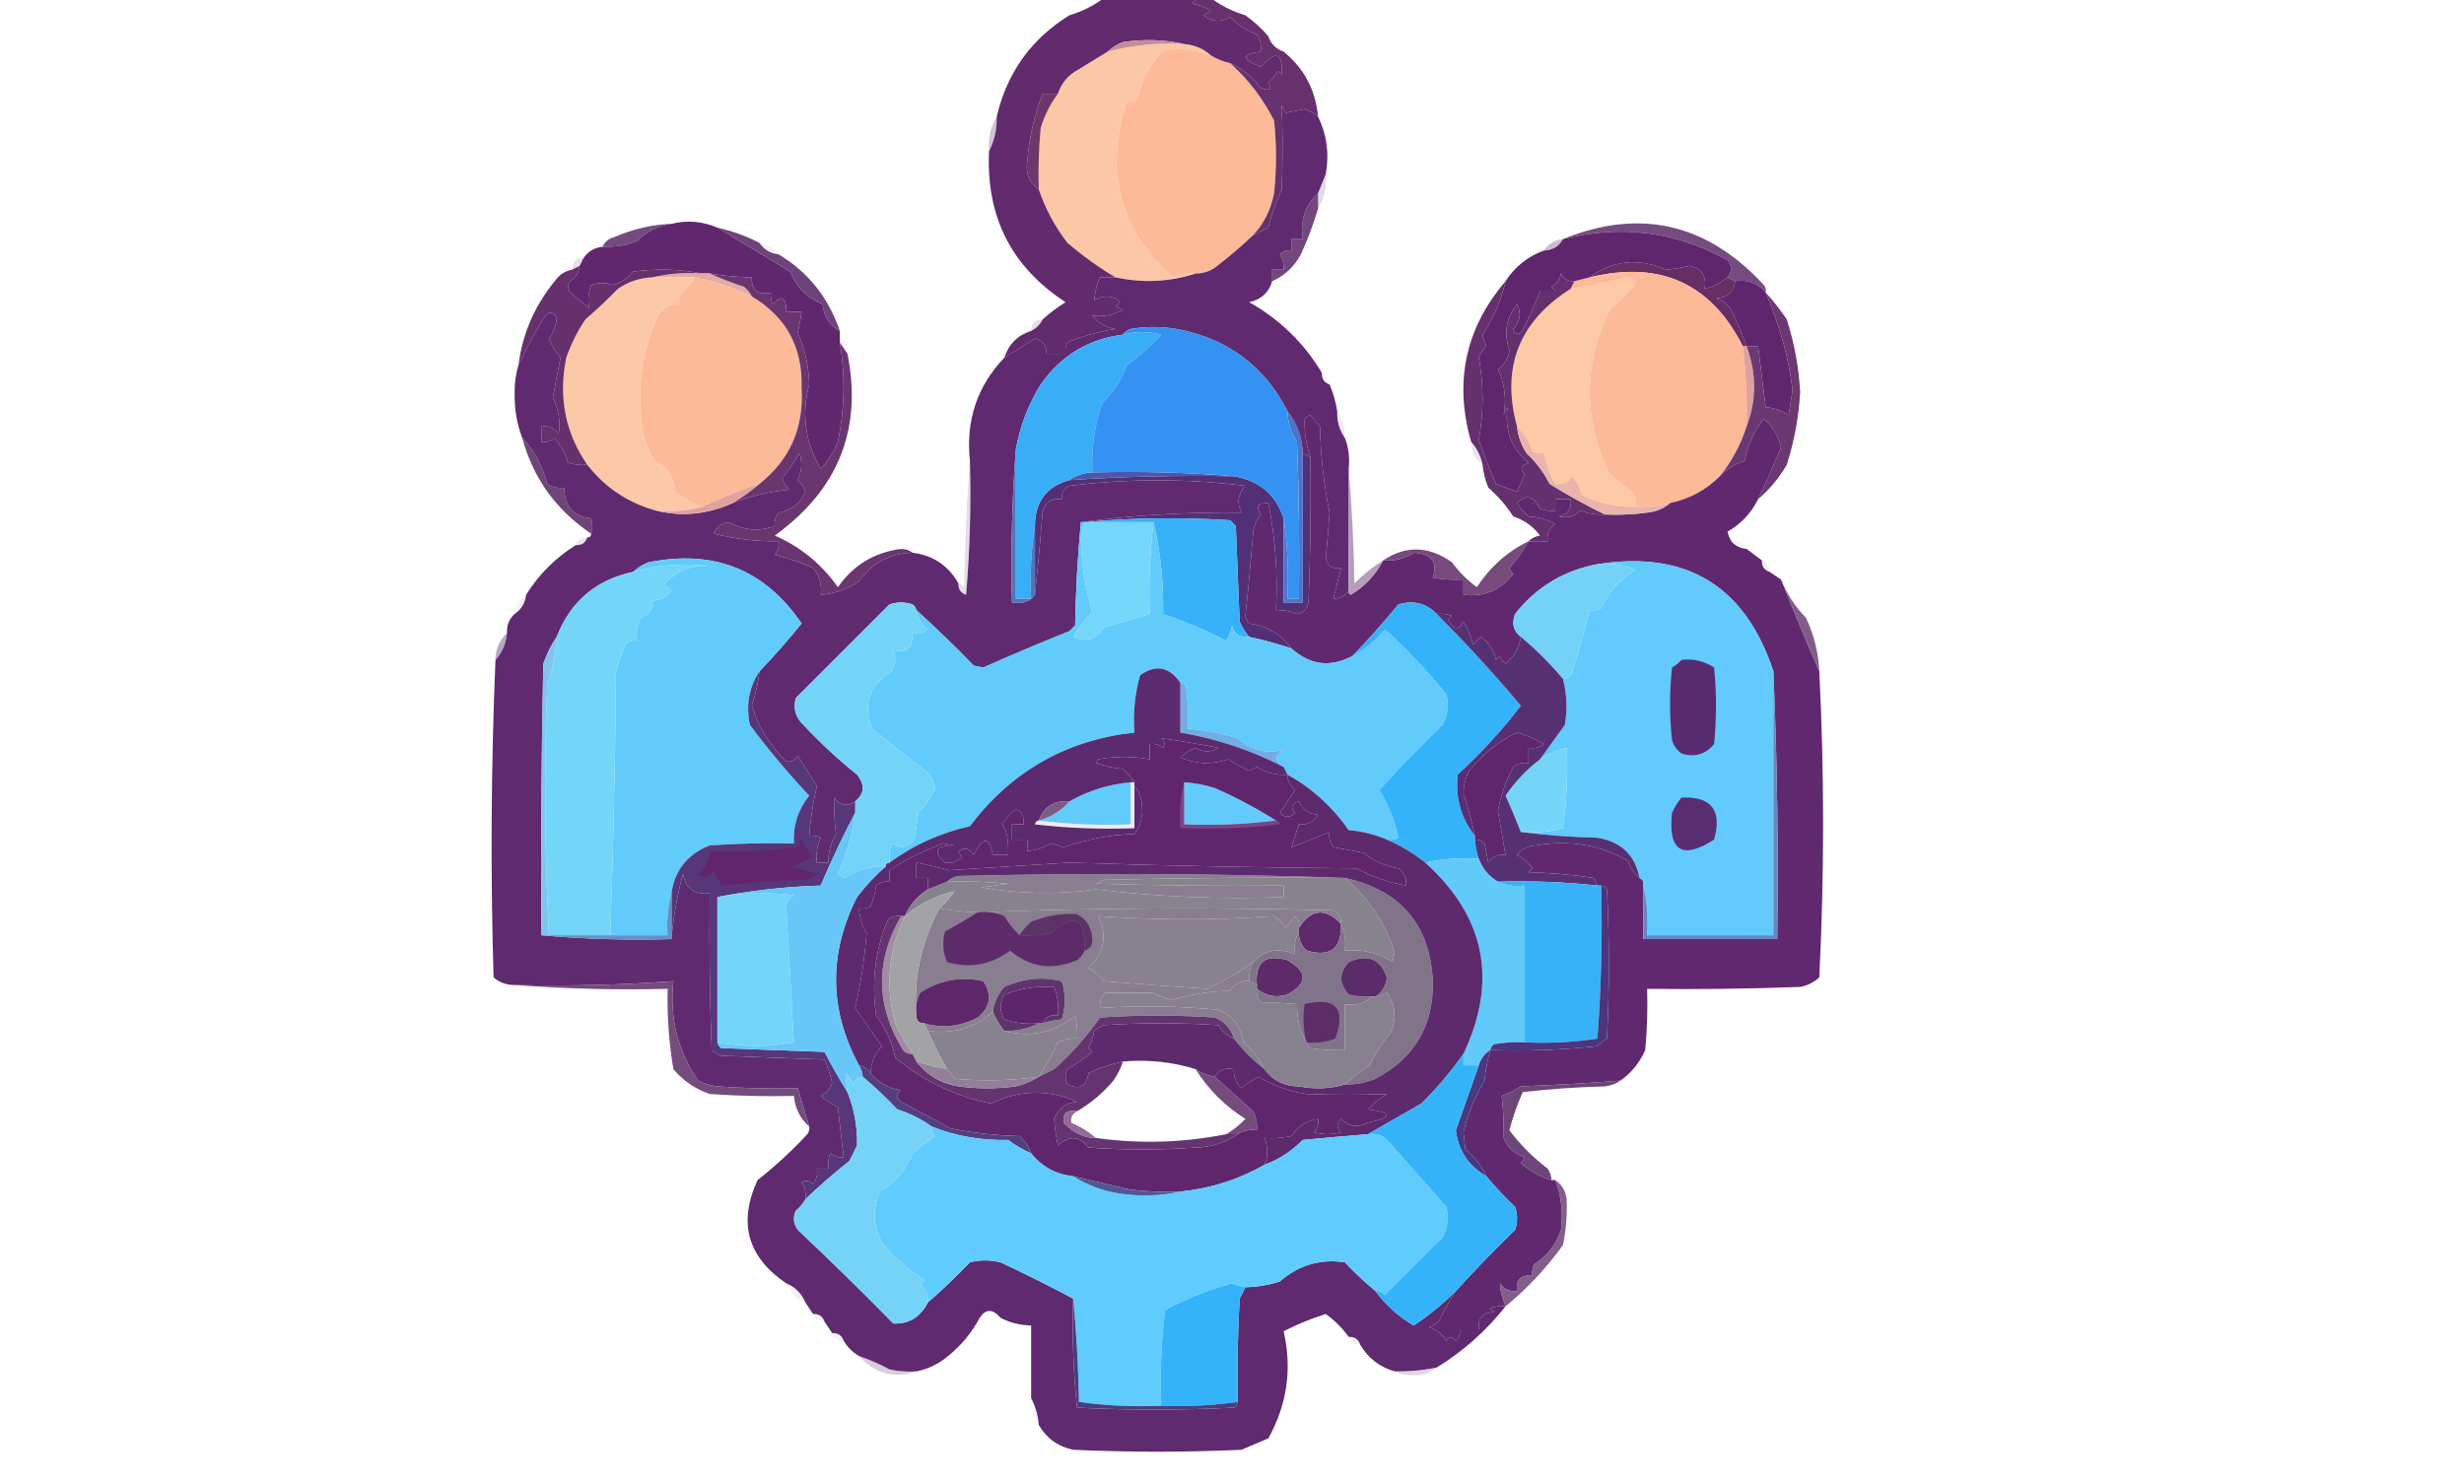
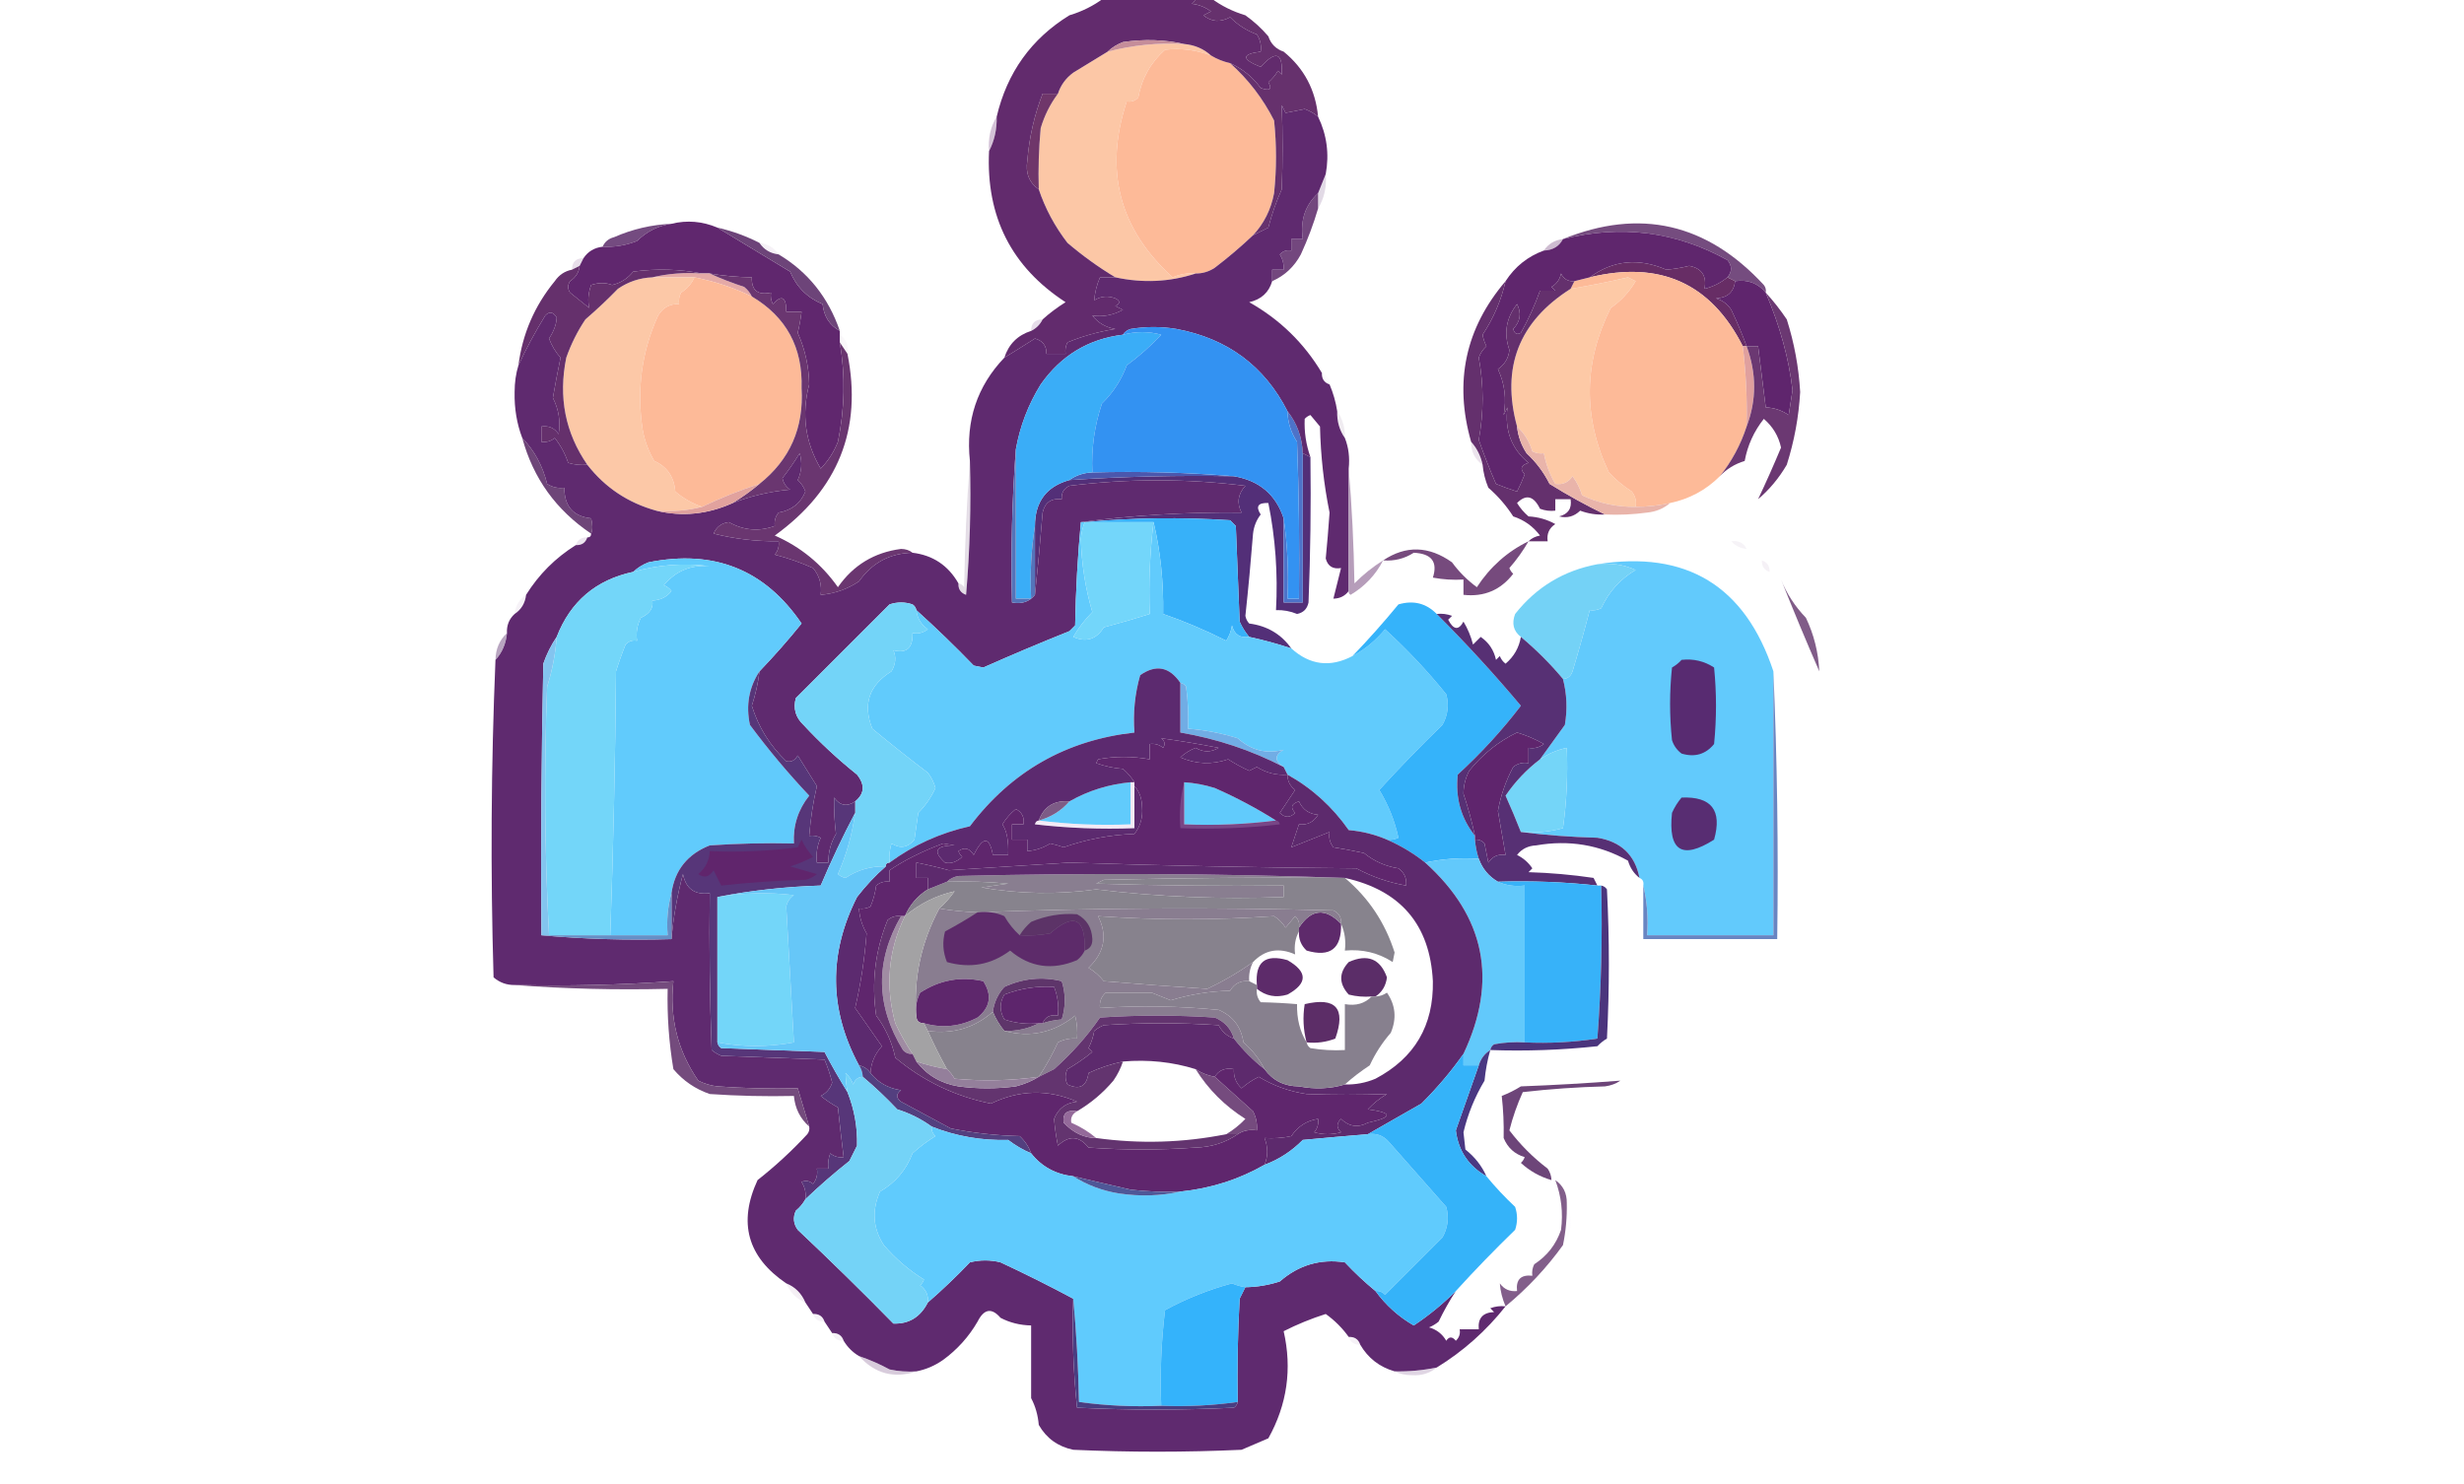
<svg xmlns="http://www.w3.org/2000/svg" version="1.1" width="644px" height="388px" style="shape-rendering:geometricPrecision; text-rendering:geometricPrecision; image-rendering:optimizeQuality; fill-rule:evenodd; clip-rule:evenodd">
  <g>
    <path style="opacity:0.886" fill="#9d7ea0" d="M 331.5,9.5 C 333.833,9.833 335.167,11.167 335.5,13.5C 335.167,11.167 333.833,9.833 331.5,9.5 Z" />
  </g>
  <g>
    <path style="opacity:1" fill="#fcc7a6" d="M 309.5,11.5 C 312.272,11.759 314.605,12.759 316.5,14.5C 312.611,13.035 308.611,12.535 304.5,13C 300.74,16.352 298.407,20.518 297.5,25.5C 296.675,26.386 295.675,26.719 294.5,26.5C 288.526,44.558 292.526,59.891 306.5,72.5C 308.409,71.652 310.409,71.318 312.5,71.5C 305.714,73.728 298.714,74.061 291.5,72.5C 287.17,69.9 283.003,66.9 279,63.5C 275.673,59.175 273.173,54.508 271.5,49.5C 271.334,44.156 271.501,38.823 272,33.5C 272.986,30.194 274.486,27.194 276.5,24.5C 277.228,22.265 278.561,20.432 280.5,19C 283.556,17.144 286.556,15.311 289.5,13.5C 296.014,11.795 302.681,11.129 309.5,11.5 Z" />
  </g>
  <g>
    <path style="opacity:1" fill="#fdba98" d="M 316.5,14.5 C 318.05,15.441 319.716,16.108 321.5,16.5C 326.267,20.769 330.1,25.769 333,31.5C 333.667,37.833 333.667,44.167 333,50.5C 332.187,54.775 330.354,58.442 327.5,61.5C 324.333,64.498 321,67.331 317.5,70C 315.975,71.009 314.308,71.509 312.5,71.5C 310.409,71.318 308.409,71.652 306.5,72.5C 292.526,59.891 288.526,44.558 294.5,26.5C 295.675,26.719 296.675,26.386 297.5,25.5C 298.407,20.518 300.74,16.352 304.5,13C 308.611,12.535 312.611,13.035 316.5,14.5 Z" />
  </g>
  <g>
    <path style="opacity:1" fill="#66316d" d="M 312.5,-0.5 C 313.833,-0.5 315.167,-0.5 316.5,-0.5C 319.16,1.497 322.16,2.997 325.5,4C 327.763,5.617 329.763,7.45 331.5,9.5C 332.167,11.5 333.5,12.833 335.5,13.5C 340.842,17.848 343.842,23.515 344.5,30.5C 343.469,29.645 342.303,28.978 341,28.5C 339.348,28.86 337.682,29.193 336,29.5C 335.667,28.833 335.333,28.167 335,27.5C 335.284,34.819 335.284,42.153 335,49.5C 333.548,52.737 332.381,56.07 331.5,59.5C 330.14,60.18 328.807,60.847 327.5,61.5C 330.354,58.442 332.187,54.775 333,50.5C 333.667,44.167 333.667,37.833 333,31.5C 330.1,25.769 326.267,20.769 321.5,16.5C 324.694,17.942 327.361,20.108 329.5,23C 331.896,23.866 332.563,23.366 331.5,21.5C 332.522,20.646 333.355,19.646 334,18.5C 334.333,18.833 334.667,19.167 335,19.5C 335.309,13.744 333.476,13.077 329.5,17.5C 324.443,15.478 324.443,14.145 329.5,13.5C 329.714,11.856 329.38,10.356 328.5,9C 325.79,7.985 323.457,6.485 321.5,4.5C 318.98,5.9 316.646,5.733 314.5,4C 315.167,3.667 315.833,3.333 316.5,3C 315.051,1.883 313.384,1.216 311.5,1C 312.056,0.617 312.389,0.117 312.5,-0.5 Z" />
  </g>
  <g>
    <path style="opacity:0.525" fill="#ae8bb3" d="M 260.5,30.5 C 260.58,33.781 259.913,36.781 258.5,39.5C 258.215,36.171 258.882,33.171 260.5,30.5 Z" />
  </g>
  <g>
    <path style="opacity:1" fill="#6f366a" d="M 276.5,24.5 C 274.486,27.194 272.986,30.194 272,33.5C 271.501,38.823 271.334,44.156 271.5,49.5C 268.988,47.763 267.988,45.263 268.5,42C 269.002,35.931 270.335,30.098 272.5,24.5C 273.833,24.5 275.167,24.5 276.5,24.5 Z" />
  </g>
  <g>
    <path style="opacity:1" fill="#622b6d" d="M 288.5,-0.5 C 296.5,-0.5 304.5,-0.5 312.5,-0.5C 312.389,0.117 312.056,0.617 311.5,1C 313.384,1.216 315.051,1.883 316.5,3C 315.833,3.333 315.167,3.667 314.5,4C 316.646,5.733 318.98,5.9 321.5,4.5C 323.457,6.485 325.79,7.985 328.5,9C 329.38,10.356 329.714,11.856 329.5,13.5C 324.443,14.145 324.443,15.478 329.5,17.5C 333.476,13.077 335.309,13.744 335,19.5C 334.667,19.167 334.333,18.833 334,18.5C 333.355,19.646 332.522,20.646 331.5,21.5C 332.563,23.366 331.896,23.866 329.5,23C 327.361,20.108 324.694,17.942 321.5,16.5C 319.716,16.108 318.05,15.441 316.5,14.5C 314.605,12.759 312.272,11.759 309.5,11.5C 304.35,10.349 299.016,10.183 293.5,11C 291.934,11.608 290.6,12.441 289.5,13.5C 286.556,15.311 283.556,17.144 280.5,19C 278.561,20.432 277.228,22.265 276.5,24.5C 275.167,24.5 273.833,24.5 272.5,24.5C 270.335,30.098 269.002,35.931 268.5,42C 267.988,45.263 268.988,47.763 271.5,49.5C 273.173,54.508 275.673,59.175 279,63.5C 283.003,66.9 287.17,69.9 291.5,72.5C 290.167,72.5 288.833,72.5 287.5,72.5C 286.652,74.481 286.152,76.481 286,78.5C 287.726,77.424 289.559,77.257 291.5,78C 292.833,78.667 292.833,79.333 291.5,80C 292.167,80.333 292.833,80.667 293.5,81C 290.846,82.407 288.179,82.907 285.5,82.5C 287.045,84.44 289.045,85.606 291.5,86C 287.153,86.692 282.986,87.858 279,89.5C 278.517,90.448 278.351,91.448 278.5,92.5C 276.833,92.5 275.167,92.5 273.5,92.5C 273.55,90.41 272.55,89.077 270.5,88.5C 267.798,90.22 265.132,91.887 262.5,93.5C 263.634,89.966 265.967,87.633 269.5,86.5C 270.833,85.833 271.833,84.833 272.5,83.5C 274.316,81.863 276.316,80.363 278.5,79C 264.356,69.798 257.689,56.631 258.5,39.5C 259.913,36.781 260.58,33.781 260.5,30.5C 263.213,18.971 269.546,10.138 279.5,4C 282.84,2.997 285.84,1.497 288.5,-0.5 Z" />
  </g>
  <g>
    <path style="opacity:1" fill="#c58d9a" d="M 309.5,11.5 C 302.681,11.129 296.014,11.795 289.5,13.5C 290.6,12.441 291.934,11.608 293.5,11C 299.016,10.183 304.35,10.349 309.5,11.5 Z" />
  </g>
  <g>
    <path style="opacity:0.361" fill="#b098bb" d="M 346.5,45.5 C 346.785,48.829 346.118,51.829 344.5,54.5C 344.5,53.167 344.5,51.833 344.5,50.5C 345.167,48.833 345.833,47.167 346.5,45.5 Z" />
  </g>
  <g>
    <path style="opacity:1" fill="#754c7f" d="M 461.5,76.5 C 459.455,74.016 456.788,73.016 453.5,73.5C 452.833,73.167 452.167,72.833 451.5,72.5C 452.728,70.99 452.728,69.49 451.5,68C 438.022,60.523 423.689,58.69 408.5,62.5C 428.596,54.351 446.096,58.351 461,74.5C 461.464,75.094 461.631,75.761 461.5,76.5 Z" />
  </g>
  <g>
    <path style="opacity:1" fill="#744b80" d="M 175.5,58.5 C 172.098,58.972 169.098,60.472 166.5,63C 163.607,64.149 160.607,64.649 157.5,64.5C 158.058,63.21 159.058,62.377 160.5,62C 165.291,59.902 170.291,58.736 175.5,58.5 Z" />
  </g>
  <g>
    <path style="opacity:0.122" fill="#bb9abf" d="M 198.5,63.5 C 200.674,63.75 202.341,64.75 203.5,66.5C 201.326,66.25 199.659,65.25 198.5,63.5 Z" />
  </g>
  <g>
    <path style="opacity:0.518" fill="#a17ea7" d="M 408.5,62.5 C 407.514,64.408 405.848,65.408 403.5,65.5C 404.659,63.75 406.326,62.75 408.5,62.5 Z" />
  </g>
  <g>
    <path style="opacity:1" fill="#73477e" d="M 344.5,50.5 C 344.5,51.833 344.5,53.167 344.5,54.5C 343.314,58.547 341.814,62.547 340,66.5C 338.264,69.739 335.764,72.073 332.5,73.5C 332.5,72.5 332.5,71.5 332.5,70.5C 333.5,70.5 334.5,70.5 335.5,70.5C 335.579,69.07 335.246,67.736 334.5,66.5C 335.325,65.614 336.325,65.281 337.5,65.5C 337.5,64.5 337.5,63.5 337.5,62.5C 338.5,62.5 339.5,62.5 340.5,62.5C 339.789,57.618 341.122,53.618 344.5,50.5 Z" />
  </g>
  <g>
    <path style="opacity:0.349" fill="#bda5c3" d="M 152.5,67.5 C 152.167,68.167 151.833,68.833 151.5,69.5C 150.833,69.833 150.167,70.167 149.5,70.5C 149.5,68.5 150.5,67.5 152.5,67.5 Z" />
  </g>
  <g>
    <path style="opacity:1" fill="#60276e" d="M 187.5,59.5 C 193.719,63.287 200.053,67.121 206.5,71C 208.167,75.023 211,77.856 215,79.5C 215.324,82.706 216.824,85.039 219.5,86.5C 219.5,86.833 219.5,87.167 219.5,87.5C 219.5,88.167 219.5,88.833 219.5,89.5C 220.954,98.192 220.787,106.859 219,115.5C 217.955,118.154 216.455,120.488 214.5,122.5C 210.438,115.618 209.438,108.284 211.5,100.5C 211.41,95.793 210.41,91.293 208.5,87C 208.943,85.175 209.277,83.342 209.5,81.5C 208.167,81.5 206.833,81.5 205.5,81.5C 205.517,77.624 204.351,76.957 202,79.5C 201.517,78.552 201.351,77.552 201.5,76.5C 198.05,77.244 196.384,75.91 196.5,72.5C 192.802,72.448 189.135,72.114 185.5,71.5C 184.833,71.5 184.167,71.5 183.5,71.5C 177.681,70.347 171.681,70.181 165.5,71C 164.073,72.797 162.24,73.964 160,74.5C 158.31,73.85 156.477,73.85 154.5,74.5C 153.744,76.613 153.577,78.613 154,80.5C 152.333,79.167 150.667,77.833 149,76.5C 148.333,75.5 148.333,74.5 149,73.5C 150.481,72.529 151.315,71.196 151.5,69.5C 151.833,68.833 152.167,68.167 152.5,67.5C 153.659,65.75 155.326,64.75 157.5,64.5C 160.607,64.649 163.607,64.149 166.5,63C 169.098,60.472 172.098,58.972 175.5,58.5C 179.554,57.504 183.554,57.838 187.5,59.5 Z" />
  </g>
  <g>
    <path style="opacity:1" fill="#e5aaa7" d="M 170.5,72.5 C 174.634,71.515 178.968,71.182 183.5,71.5C 184.167,71.5 184.833,71.5 185.5,71.5C 188.338,72.806 191.338,73.972 194.5,75C 195.381,75.708 196.047,76.542 196.5,77.5C 191.814,75.216 186.814,73.55 181.5,72.5C 177.833,72.5 174.167,72.5 170.5,72.5 Z" />
  </g>
  <g>
    <path style="opacity:1" fill="#672d65" d="M 451.5,72.5 C 452.167,72.833 452.833,73.167 453.5,73.5C 453.158,76.355 451.491,77.855 448.5,78C 450.223,78.523 451.556,79.523 452.5,81C 454.008,84.171 455.341,87.338 456.5,90.5C 456.167,90.5 455.833,90.5 455.5,90.5C 447.162,74.045 433.829,68.045 415.5,72.5C 421.595,68.023 428.262,67.357 435.5,70.5C 437.529,70.33 439.529,69.996 441.5,69.5C 444.794,70.136 446.127,72.136 445.5,75.5C 447.716,74.956 449.716,73.956 451.5,72.5 Z" />
  </g>
  <g>
    <path style="opacity:1" fill="#fcc8a7" d="M 170.5,72.5 C 174.167,72.5 177.833,72.5 181.5,72.5C 180.793,74.134 179.627,75.468 178,76.5C 177.517,77.448 177.351,78.448 177.5,79.5C 175.097,79.393 173.264,80.393 172,82.5C 167.683,91.99 166.35,101.99 168,112.5C 168.54,115.361 169.54,118.028 171,120.5C 174.358,122 176.191,124.667 176.5,128.5C 178.61,130.289 180.944,131.622 183.5,132.5C 179.702,133.483 175.702,133.817 171.5,133.5C 164.137,131.458 158.137,127.458 153.5,121.5C 147.732,113.146 145.899,103.812 148,93.5C 149.262,89.921 150.929,86.588 153,83.5C 155.971,80.94 158.804,78.273 161.5,75.5C 164.234,73.629 167.234,72.629 170.5,72.5 Z" />
  </g>
  <g>
    <path style="opacity:1" fill="#fdc9a6" d="M 427.5,132.5 C 422.581,132.564 417.915,131.564 413.5,129.5C 412.948,127.667 412.115,126 411,124.5C 409.951,126.107 408.451,126.773 406.5,126.5C 405.063,124.04 404.063,121.374 403.5,118.5C 402.448,118.649 401.448,118.483 400.5,118C 399.731,115.416 398.398,113.25 396.5,111.5C 392.309,96.076 396.976,84.076 410.5,75.5C 415.518,74.663 420.518,73.663 425.5,72.5C 426.167,72.833 426.833,73.167 427.5,73.5C 425.828,76.337 423.661,78.67 421,80.5C 413.86,94.731 413.694,109.064 420.5,123.5C 422.291,125.413 424.291,127.08 426.5,128.5C 427.429,129.689 427.762,131.022 427.5,132.5 Z" />
  </g>
  <g>
    <path style="opacity:1" fill="#fdba98" d="M 181.5,72.5 C 186.814,73.55 191.814,75.216 196.5,77.5C 205.507,82.839 209.84,90.839 209.5,101.5C 210.12,111.84 206.453,120.173 198.5,126.5C 193.356,128.152 188.356,130.152 183.5,132.5C 180.944,131.622 178.61,130.289 176.5,128.5C 176.191,124.667 174.358,122 171,120.5C 169.54,118.028 168.54,115.361 168,112.5C 166.35,101.99 167.683,91.99 172,82.5C 173.264,80.393 175.097,79.393 177.5,79.5C 177.351,78.448 177.517,77.448 178,76.5C 179.627,75.468 180.793,74.134 181.5,72.5 Z" />
  </g>
  <g>
    <path style="opacity:1" fill="#6d4479" d="M 187.5,59.5 C 191.365,60.38 195.032,61.713 198.5,63.5C 199.659,65.25 201.326,66.25 203.5,66.5C 211.16,71.072 216.493,77.739 219.5,86.5C 216.824,85.039 215.324,82.706 215,79.5C 211,77.856 208.167,75.023 206.5,71C 200.053,67.121 193.719,63.287 187.5,59.5 Z" />
  </g>
  <g>
    <path style="opacity:1" fill="#fdba98" d="M 455.5,90.5 C 456.341,97.465 456.674,104.465 456.5,111.5C 454.944,116.28 452.611,120.613 449.5,124.5C 445.879,128.113 441.545,130.447 436.5,131.5C 433.545,132.159 430.545,132.492 427.5,132.5C 427.762,131.022 427.429,129.689 426.5,128.5C 424.291,127.08 422.291,125.413 420.5,123.5C 413.694,109.064 413.86,94.731 421,80.5C 423.661,78.67 425.828,76.337 427.5,73.5C 426.833,73.167 426.167,72.833 425.5,72.5C 420.518,73.663 415.518,74.663 410.5,75.5C 410.833,74.833 411.167,74.167 411.5,73.5C 412.833,73.167 414.167,72.833 415.5,72.5C 433.829,68.045 447.162,74.045 455.5,90.5 Z" />
  </g>
  <g>
    <path style="opacity:1" fill="#65306c" d="M 151.5,69.5 C 151.315,71.196 150.481,72.529 149,73.5C 148.333,74.5 148.333,75.5 149,76.5C 150.667,77.833 152.333,79.167 154,80.5C 153.577,78.613 153.744,76.613 154.5,74.5C 156.477,73.85 158.31,73.85 160,74.5C 162.24,73.964 164.073,72.797 165.5,71C 171.681,70.181 177.681,70.347 183.5,71.5C 178.968,71.182 174.634,71.515 170.5,72.5C 167.234,72.629 164.234,73.629 161.5,75.5C 158.804,78.273 155.971,80.94 153,83.5C 150.929,86.588 149.262,89.921 148,93.5C 145.899,103.812 147.732,113.146 153.5,121.5C 151.801,121.66 150.134,121.494 148.5,121C 147.711,118.635 146.544,116.468 145,114.5C 143.989,115.337 142.822,115.67 141.5,115.5C 141.5,114.167 141.5,112.833 141.5,111.5C 143.451,111.227 144.951,111.893 146,113.5C 146.538,110.188 146.038,107.021 144.5,104C 145.113,100.489 145.78,96.989 146.5,93.5C 145.186,92.014 144.186,90.347 143.5,88.5C 144.767,86.572 145.434,84.739 145.5,83C 144.576,81.511 143.576,81.344 142.5,82.5C 139.821,86.872 137.487,91.205 135.5,95.5C 136.548,87.275 139.714,79.942 145,73.5C 146.129,71.859 147.629,70.859 149.5,70.5C 150.167,70.167 150.833,69.833 151.5,69.5 Z" />
  </g>
  <g>
    <path style="opacity:1" fill="#5f256d" d="M 453.5,73.5 C 456.788,73.016 459.455,74.016 461.5,76.5C 465.237,85.308 467.57,93.808 468.5,102C 468.167,104.167 467.833,106.333 467.5,108.5C 465.677,107.253 463.677,106.586 461.5,106.5C 460.833,101.167 460.167,95.833 459.5,90.5C 458.5,90.5 457.5,90.5 456.5,90.5C 455.341,87.338 454.008,84.171 452.5,81C 451.556,79.523 450.223,78.523 448.5,78C 451.491,77.855 453.158,76.355 453.5,73.5 Z" />
  </g>
  <g>
    <path style="opacity:1" fill="#5f266d" d="M 451.5,72.5 C 449.716,73.956 447.716,74.956 445.5,75.5C 446.127,72.136 444.794,70.136 441.5,69.5C 439.529,69.996 437.529,70.33 435.5,70.5C 428.262,67.357 421.595,68.023 415.5,72.5C 414.167,72.833 412.833,73.167 411.5,73.5C 409.876,73.64 408.71,72.973 408,71.5C 407.682,73.061 406.849,74.228 405.5,75C 405.833,75.333 406.167,75.667 406.5,76C 405.167,76 403.833,76 402.5,76C 401.131,79.827 399.464,83.493 397.5,87C 396.517,87.591 395.85,87.257 395.5,86C 397.372,84.026 397.705,81.859 396.5,79.5C 393.642,83.123 392.976,87.123 394.5,91.5C 394.27,93.626 393.27,95.293 391.5,96.5C 393.277,100.283 393.777,104.283 393,108.5C 393.333,107.833 393.667,107.167 394,106.5C 393.213,112.5 395.046,117.334 399.5,121C 397.519,121.605 397.185,122.605 398.5,124C 397.91,125.509 397.244,127.009 396.5,128.5C 394.618,127.907 392.785,127.24 391,126.5C 389.361,122.722 387.861,118.889 386.5,115C 387.816,107.84 387.816,100.673 386.5,93.5C 386.919,92.328 387.585,91.328 388.5,90.5C 388.013,89.554 387.68,88.554 387.5,87.5C 390.36,83.191 392.36,78.525 393.5,73.5C 395.963,69.7 399.296,67.033 403.5,65.5C 405.848,65.408 407.514,64.408 408.5,62.5C 423.689,58.69 438.022,60.523 451.5,68C 452.728,69.49 452.728,70.99 451.5,72.5 Z" />
  </g>
  <g>
    <path style="opacity:0.082" fill="#d9c4e0" d="M 345.5,97.5 C 346.906,97.973 347.573,98.973 347.5,100.5C 346.094,100.027 345.427,99.027 345.5,97.5 Z" />
  </g>
  <g>
    <path style="opacity:1" fill="#e0a09e" d="M 455.5,90.5 C 455.833,90.5 456.167,90.5 456.5,90.5C 459.124,97.624 459.124,104.624 456.5,111.5C 456.674,104.465 456.341,97.465 455.5,90.5 Z" />
  </g>
  <g>
    <path style="opacity:1" fill="#6b3872" d="M 461.5,76.5 C 463.47,78.647 465.303,80.98 467,83.5C 468.965,89.691 470.131,96.025 470.5,102.5C 470.126,108.994 468.959,115.327 467,121.5C 464.939,125.012 462.439,128.012 459.5,130.5C 461.588,126.083 463.588,121.583 465.5,117C 464.848,114.01 463.348,111.51 461,109.5C 458.419,112.749 456.753,116.415 456,120.5C 453.398,121.296 451.232,122.629 449.5,124.5C 452.611,120.613 454.944,116.28 456.5,111.5C 459.124,104.624 459.124,97.624 456.5,90.5C 457.5,90.5 458.5,90.5 459.5,90.5C 460.167,95.833 460.833,101.167 461.5,106.5C 463.677,106.586 465.677,107.253 467.5,108.5C 467.833,106.333 468.167,104.167 468.5,102C 467.57,93.808 465.237,85.308 461.5,76.5 Z" />
  </g>
  <g>
    <path style="opacity:0.165" fill="#a38bad" d="M 349.5,107.5 C 350.924,109.515 351.59,111.848 351.5,114.5C 350.076,112.485 349.41,110.152 349.5,107.5 Z" />
  </g>
  <g>
    <path style="opacity:1" fill="#6a3670" d="M 185.5,71.5 C 189.135,72.114 192.802,72.448 196.5,72.5C 196.384,75.91 198.05,77.244 201.5,76.5C 201.351,77.552 201.517,78.552 202,79.5C 204.351,76.957 205.517,77.624 205.5,81.5C 206.833,81.5 208.167,81.5 209.5,81.5C 209.277,83.342 208.943,85.175 208.5,87C 210.41,91.293 211.41,95.793 211.5,100.5C 209.438,108.284 210.438,115.618 214.5,122.5C 216.455,120.488 217.955,118.154 219,115.5C 220.787,106.859 220.954,98.192 219.5,89.5C 220.167,90.5 220.833,91.5 221.5,92.5C 225.421,112.194 219.087,128.027 202.5,140C 209.237,142.957 214.737,147.457 219,153.5C 223.003,147.746 228.503,144.413 235.5,143.5C 236.726,143.52 237.726,143.853 238.5,144.5C 232.599,144.618 227.932,147.118 224.5,152C 221.439,154.035 218.105,155.201 214.5,155.5C 214.838,152.843 214.171,150.51 212.5,148.5C 209.268,147.051 205.935,145.884 202.5,145C 203.337,143.989 203.67,142.822 203.5,141.5C 197.746,141.564 192.08,140.898 186.5,139.5C 187.27,137.728 188.603,136.728 190.5,136.5C 194.36,138.673 198.36,139.007 202.5,137.5C 202.33,136.178 202.663,135.011 203.5,134C 206.915,133.406 209.249,131.573 210.5,128.5C 210.081,127.328 209.415,126.328 208.5,125.5C 209.544,123.232 209.711,120.899 209,118.5C 207.626,120.747 206.126,122.913 204.5,125C 204.759,126.261 205.426,127.261 206.5,128C 201.255,128.478 196.255,129.645 191.5,131.5C 193.934,130.015 196.267,128.348 198.5,126.5C 206.453,120.173 210.12,111.84 209.5,101.5C 209.84,90.839 205.507,82.839 196.5,77.5C 196.047,76.542 195.381,75.708 194.5,75C 191.338,73.972 188.338,72.806 185.5,71.5 Z" />
  </g>
  <g>
    <path style="opacity:1" fill="#6e4578" d="M 136.5,114.5 C 139.675,117.772 141.842,121.772 143,126.5C 144.356,127.38 145.856,127.714 147.5,127.5C 147.49,132.334 149.824,135.001 154.5,135.5C 154.926,137.139 154.926,138.472 154.5,139.5C 145.357,133.368 139.357,125.035 136.5,114.5 Z" />
  </g>
  <g>
    <path style="opacity:1" fill="#532f78" d="M 340.5,118.5 C 341.167,118.833 341.833,119.167 342.5,119.5C 342.667,132.171 342.5,144.838 342,157.5C 341.653,159.18 340.653,160.18 339,160.5C 337.234,159.767 335.401,159.433 333.5,159.5C 334.016,149.963 333.35,140.63 331.5,131.5C 328.795,131.38 328.128,132.38 329.5,134.5C 328.383,135.949 327.716,137.616 327.5,139.5C 326.936,146.69 326.27,153.856 325.5,161C 325.645,161.772 325.978,162.439 326.5,163C 331.168,163.599 334.835,165.765 337.5,169.5C 333.951,168.321 330.284,167.321 326.5,166.5C 325.496,165.317 324.662,163.984 324,162.5C 323.667,154.167 323.333,145.833 323,137.5C 322.5,137 322,136.5 321.5,136C 308.66,135.173 295.993,135.34 283.5,136.5C 283.167,136.5 282.833,136.5 282.5,136.5C 296.131,134.68 310.131,133.847 324.5,134C 323.202,131.501 323.536,129.167 325.5,127C 310.201,125.093 294.867,125.093 279.5,127C 278.027,127.71 277.36,128.876 277.5,130.5C 274.756,130.2 273.089,131.367 272.5,134C 271.919,141.322 271.252,148.489 270.5,155.5C 270.5,149.5 270.5,143.5 270.5,137.5C 270.504,131.172 273.504,127.172 279.5,125.5C 293.804,124.569 308.137,124.236 322.5,124.5C 329.124,125.622 333.457,129.288 335.5,135.5C 335.5,142.833 335.5,150.167 335.5,157.5C 337.167,157.5 338.833,157.5 340.5,157.5C 340.5,144.5 340.5,131.5 340.5,118.5 Z" />
  </g>
  <g>
    <path style="opacity:1" fill="#4d73c9" d="M 336.5,107.5 C 338.99,110.626 340.323,114.292 340.5,118.5C 340.5,131.5 340.5,144.5 340.5,157.5C 338.833,157.5 337.167,157.5 335.5,157.5C 335.5,150.167 335.5,142.833 335.5,135.5C 336.491,142.313 336.825,149.313 336.5,156.5C 337.5,156.5 338.5,156.5 339.5,156.5C 339.667,142.829 339.5,129.163 339,115.5C 337.409,113.073 336.575,110.407 336.5,107.5 Z" />
  </g>
  <g>
    <path style="opacity:1" fill="#64306d" d="M 411.5,73.5 C 411.167,74.167 410.833,74.833 410.5,75.5C 396.976,84.076 392.309,96.076 396.5,111.5C 396.755,114.016 397.589,116.35 399,118.5C 401.487,120.809 403.487,123.476 405,126.5C 409.765,129.465 414.599,132.132 419.5,134.5C 417.266,134.62 415.099,134.287 413,133.5C 411.418,135.029 409.585,135.529 407.5,135C 409.863,134.411 410.863,132.911 410.5,130.5C 409.167,130.5 407.833,130.5 406.5,130.5C 406.5,131.5 406.5,132.5 406.5,133.5C 405.127,133.657 403.793,133.49 402.5,133C 400.852,129.626 398.852,129.126 396.5,131.5C 397.313,132.814 398.313,133.981 399.5,135C 402.043,135.14 404.377,135.806 406.5,137C 404.893,138.049 404.227,139.549 404.5,141.5C 402.833,141.5 401.167,141.5 399.5,141.5C 400.263,140.732 401.263,140.232 402.5,140C 400.695,137.597 398.362,135.93 395.5,135C 393.707,132.205 391.54,129.705 389,127.5C 388.187,125.564 387.687,123.564 387.5,121.5C 387.008,119.181 386.008,117.181 384.5,115.5C 379.998,99.827 382.998,85.827 393.5,73.5C 392.36,78.525 390.36,83.191 387.5,87.5C 387.68,88.554 388.013,89.554 388.5,90.5C 387.585,91.328 386.919,92.328 386.5,93.5C 387.816,100.673 387.816,107.84 386.5,115C 387.861,118.889 389.361,122.722 391,126.5C 392.785,127.24 394.618,127.907 396.5,128.5C 397.244,127.009 397.91,125.509 398.5,124C 397.185,122.605 397.519,121.605 399.5,121C 395.046,117.334 393.213,112.5 394,106.5C 393.667,107.167 393.333,107.833 393,108.5C 393.777,104.283 393.277,100.283 391.5,96.5C 393.27,95.293 394.27,93.626 394.5,91.5C 392.976,87.123 393.642,83.123 396.5,79.5C 397.705,81.859 397.372,84.026 395.5,86C 395.85,87.257 396.517,87.591 397.5,87C 399.464,83.493 401.131,79.827 402.5,76C 403.833,76 405.167,76 406.5,76C 406.167,75.667 405.833,75.333 405.5,75C 406.849,74.228 407.682,73.061 408,71.5C 408.71,72.973 409.876,73.64 411.5,73.5 Z" />
  </g>
  <g>
-     <path style="opacity:1" fill="#60296f" d="M 352.5,154.5 C 352.435,154.938 352.601,155.272 353,155.5C 356.714,153.287 359.548,150.287 361.5,146.5C 364.432,146.716 367.098,146.049 369.5,144.5C 374.158,144.712 375.824,146.878 374.5,151C 377.146,151.497 379.813,151.664 382.5,151.5C 382.5,152.833 382.5,154.167 382.5,155.5C 387.87,156.099 392.204,154.266 395.5,150C 395.043,149.586 394.709,149.086 394.5,148.5C 396.431,146.284 398.098,143.951 399.5,141.5C 401.167,141.5 402.833,141.5 404.5,141.5C 404.227,139.549 404.893,138.049 406.5,137C 404.377,135.806 402.043,135.14 399.5,135C 398.313,133.981 397.313,132.814 396.5,131.5C 398.852,129.126 400.852,129.626 402.5,133C 403.793,133.49 405.127,133.657 406.5,133.5C 406.5,132.5 406.5,131.5 406.5,130.5C 407.833,130.5 409.167,130.5 410.5,130.5C 410.863,132.911 409.863,134.411 407.5,135C 409.585,135.529 411.418,135.029 413,133.5C 415.099,134.287 417.266,134.62 419.5,134.5C 423.182,134.665 426.848,134.499 430.5,134C 432.852,133.76 434.852,132.927 436.5,131.5C 441.545,130.447 445.879,128.113 449.5,124.5C 451.232,122.629 453.398,121.296 456,120.5C 456.753,116.415 458.419,112.749 461,109.5C 463.348,111.51 464.848,114.01 465.5,117C 463.588,121.583 461.588,126.083 459.5,130.5C 457.714,134.12 455.047,136.954 451.5,139C 451.743,139.902 452.077,140.735 452.5,141.5C 453.514,142.674 454.847,143.34 456.5,143.5C 457.833,144.5 459.167,145.5 460.5,146.5C 460.427,148.027 461.094,149.027 462.5,149.5C 463.5,150.167 464.5,150.833 465.5,151.5C 468.71,159.562 472.044,167.562 475.5,175.5C 476.828,202.039 476.828,228.706 475.5,255.5C 474.088,256.806 472.421,257.64 470.5,258C 457.171,258.5 443.837,258.667 430.5,258.5C 430.666,263.844 430.499,269.177 430,274.5C 428.513,277.859 426.346,280.525 423.5,282.5C 414.853,283.174 406.186,283.674 397.5,284C 395.941,284.98 394.274,285.813 392.5,286.5C 392.91,290.104 393.077,293.771 393,297.5C 394.04,300.04 395.874,301.707 398.5,302.5C 398.291,303.086 397.957,303.586 397.5,304C 399.792,306.116 402.458,307.616 405.5,308.5C 405.833,308.5 406.167,308.5 406.5,308.5C 408.075,312.693 408.575,317.026 408,321.5C 406.709,325.312 404.376,328.312 401,330.5C 400.517,331.448 400.351,332.448 400.5,333.5C 397.5,333.167 396.167,334.5 396.5,337.5C 394.61,337.703 393.11,337.037 392,335.5C 392.15,337.506 392.65,339.506 393.5,341.5C 392.127,341.343 390.793,341.51 389.5,342C 389.833,342.333 390.167,342.667 390.5,343C 387.553,343.112 386.22,344.612 386.5,347.5C 384.833,347.5 383.167,347.5 381.5,347.5C 381.719,348.675 381.386,349.675 380.5,350.5C 379.575,349.359 378.741,349.359 378,350.5C 376.992,348.741 375.492,347.574 373.5,347C 374.416,346.626 375.25,346.126 376,345.5C 377.38,342.656 378.88,339.99 380.5,337.5C 385.464,332.035 390.63,326.702 396,321.5C 396.667,319.5 396.667,317.5 396,315.5C 393.295,312.964 390.795,310.297 388.5,307.5C 387.287,304.775 385.454,302.441 383,300.5C 382.833,299 382.667,297.5 382.5,296C 383.637,291.224 385.471,286.724 388,282.5C 388.272,279.746 388.772,277.079 389.5,274.5C 398.857,274.832 408.19,274.498 417.5,273.5C 418.242,272.713 419.075,272.047 420,271.5C 420.667,258.5 420.667,245.5 420,232.5C 419.617,231.944 419.117,231.611 418.5,231.5C 418.167,231.5 417.833,231.5 417.5,231.5C 417.196,230.85 416.863,230.183 416.5,229.5C 410.862,228.67 405.196,228.17 399.5,228C 399.833,227.667 400.167,227.333 400.5,227C 399.495,225.493 398.162,224.327 396.5,223.5C 397.714,221.931 399.381,221.098 401.5,221C 410.069,219.508 418.069,220.842 425.5,225C 426.053,226.878 427.053,228.378 428.5,229.5C 429.338,229.842 429.672,230.508 429.5,231.5C 429.5,236.167 429.5,240.833 429.5,245.5C 441.167,245.5 452.833,245.5 464.5,245.5C 464.831,221.994 464.498,198.661 463.5,175.5C 456.1,153.148 440.766,143.815 417.5,147.5C 408.701,149.149 401.535,153.482 396,160.5C 395.059,162.989 395.559,164.989 397.5,166.5C 397.031,169.308 395.697,171.642 393.5,173.5C 392.808,172.975 392.308,172.308 392,171.5C 391.667,171.833 391.333,172.167 391,172.5C 390.448,169.953 389.114,167.953 387,166.5C 386.333,167.167 385.667,167.833 385,168.5C 384.457,166.369 383.624,164.369 382.5,162.5C 381.226,164.85 379.893,164.683 378.5,162C 378.833,161.667 379.167,161.333 379.5,161C 378.207,160.51 376.873,160.343 375.5,160.5C 372.754,157.695 369.421,156.861 365.5,158C 361.663,162.669 357.663,167.169 353.5,171.5C 347.685,174.558 342.352,173.891 337.5,169.5C 334.835,165.765 331.168,163.599 326.5,163C 325.978,162.439 325.645,161.772 325.5,161C 326.27,153.856 326.936,146.69 327.5,139.5C 327.716,137.616 328.383,135.949 329.5,134.5C 328.128,132.38 328.795,131.38 331.5,131.5C 333.35,140.63 334.016,149.963 333.5,159.5C 335.401,159.433 337.234,159.767 339,160.5C 340.653,160.18 341.653,159.18 342,157.5C 342.5,144.838 342.667,132.171 342.5,119.5C 341.347,116.233 340.847,112.9 341,109.5C 341.414,109.043 341.914,108.709 342.5,108.5C 343.333,109.5 344.167,110.5 345,111.5C 345.174,119.176 346.007,126.676 347.5,134C 347.203,138.215 346.869,142.215 346.5,146C 347.032,148.02 348.365,148.853 350.5,148.5C 349.833,151.167 349.167,153.833 348.5,156.5C 350.199,156.473 351.533,155.806 352.5,154.5 Z" />
-   </g>
+     </g>
  <g>
    <path style="opacity:1" fill="#e9b4aa" d="M 396.5,111.5 C 398.398,113.25 399.731,115.416 400.5,118C 401.448,118.483 402.448,118.649 403.5,118.5C 404.063,121.374 405.063,124.04 406.5,126.5C 408.451,126.773 409.951,126.107 411,124.5C 412.115,126 412.948,127.667 413.5,129.5C 417.915,131.564 422.581,132.564 427.5,132.5C 430.545,132.492 433.545,132.159 436.5,131.5C 434.852,132.927 432.852,133.76 430.5,134C 426.848,134.499 423.182,134.665 419.5,134.5C 414.599,132.132 409.765,129.465 405,126.5C 403.487,123.476 401.487,120.809 399,118.5C 397.589,116.35 396.755,114.016 396.5,111.5 Z" />
  </g>
  <g>
    <path style="opacity:0.259" fill="#b899bc" d="M 384.5,115.5 C 386.008,117.181 387.008,119.181 387.5,121.5C 385.461,120.089 384.461,118.089 384.5,115.5 Z" />
  </g>
  <g>
    <path style="opacity:0.275" fill="#bea0c5" d="M 153.5,140.5 C 153.027,141.906 152.027,142.573 150.5,142.5C 150.973,141.094 151.973,140.427 153.5,140.5 Z" />
  </g>
  <g>
    <path style="opacity:1" fill="#5f2a6f" d="M 344.5,30.5 C 346.793,35.26 347.459,40.26 346.5,45.5C 345.833,47.167 345.167,48.833 344.5,50.5C 341.122,53.618 339.789,57.618 340.5,62.5C 339.5,62.5 338.5,62.5 337.5,62.5C 337.5,63.5 337.5,64.5 337.5,65.5C 336.325,65.281 335.325,65.614 334.5,66.5C 335.246,67.736 335.579,69.07 335.5,70.5C 334.5,70.5 333.5,70.5 332.5,70.5C 332.5,71.5 332.5,72.5 332.5,73.5C 331.641,76.452 329.641,78.285 326.5,79C 334.492,83.506 340.826,89.673 345.5,97.5C 345.427,99.027 346.094,100.027 347.5,100.5C 348.455,102.746 349.122,105.079 349.5,107.5C 349.41,110.152 350.076,112.485 351.5,114.5C 352.473,116.948 352.806,119.615 352.5,122.5C 352.5,133.167 352.5,143.833 352.5,154.5C 351.533,155.806 350.199,156.473 348.5,156.5C 349.167,153.833 349.833,151.167 350.5,148.5C 348.365,148.853 347.032,148.02 346.5,146C 346.869,142.215 347.203,138.215 347.5,134C 346.007,126.676 345.174,119.176 345,111.5C 344.167,110.5 343.333,109.5 342.5,108.5C 341.914,108.709 341.414,109.043 341,109.5C 340.847,112.9 341.347,116.233 342.5,119.5C 341.833,119.167 341.167,118.833 340.5,118.5C 340.323,114.292 338.99,110.626 336.5,107.5C 330.472,95.664 320.805,88.498 307.5,86C 303.5,85.333 299.5,85.333 295.5,86C 294.584,86.278 293.918,86.778 293.5,87.5C 284.483,88.599 277.316,92.932 272,100.5C 268.748,105.756 266.581,111.423 265.5,117.5C 264.504,130.656 264.171,143.99 264.5,157.5C 267.082,157.975 269.082,157.308 270.5,155.5C 271.252,148.489 271.919,141.322 272.5,134C 273.089,131.367 274.756,130.2 277.5,130.5C 277.36,128.876 278.027,127.71 279.5,127C 294.867,125.093 310.201,125.093 325.5,127C 323.536,129.167 323.202,131.501 324.5,134C 310.131,133.847 296.131,134.68 282.5,136.5C 281.67,145.324 281.17,154.324 281,163.5C 280.5,164 280,164.5 279.5,165C 271.94,168.03 264.44,171.197 257,174.5C 256.167,174.333 255.333,174.167 254.5,174C 249.631,168.963 244.631,164.13 239.5,159.5C 239.389,158.883 239.056,158.383 238.5,158C 236.5,157.333 234.5,157.333 232.5,158C 224.279,166.221 216.113,174.387 208,182.5C 207.262,185.212 207.929,187.545 210,189.5C 214.314,194.144 218.98,198.478 224,202.5C 226.125,205.174 225.958,207.507 223.5,209.5C 221.389,210.968 219.556,210.635 218,208.5C 217.953,211.905 218.119,215.072 218.5,218C 217.14,220.27 216.473,222.77 216.5,225.5C 215.5,225.5 214.5,225.5 213.5,225.5C 213.244,223.208 213.577,221.041 214.5,219C 213.552,218.517 212.552,218.351 211.5,218.5C 211.84,214.124 212.507,209.791 213.5,205.5C 211.824,202.827 210.158,200.161 208.5,197.5C 207.742,198.811 206.742,199.311 205.5,199C 201.229,194.928 198.229,190.095 196.5,184.5C 197.47,181.563 198.137,178.563 198.5,175.5C 202.343,171.49 206.01,167.323 209.5,163C 199.937,148.904 186.604,143.57 169.5,147C 167.934,147.608 166.6,148.442 165.5,149.5C 155.76,151.575 149.093,157.242 145.5,166.5C 144.065,168.598 142.898,170.931 142,173.5C 141.5,197.164 141.333,220.831 141.5,244.5C 152.654,245.495 163.988,245.828 175.5,245.5C 175.985,239.831 176.985,234.164 178.5,228.5C 179.267,232.342 181.6,234.009 185.5,233.5C 185.333,247.171 185.5,260.837 186,274.5C 186.75,275.126 187.584,275.626 188.5,276C 197.5,276.333 206.5,276.667 215.5,277C 216.316,278.923 216.983,280.923 217.5,283C 217.012,284.584 216.012,285.751 214.5,286.5C 215.914,287.624 217.414,288.624 219,289.5C 219.465,293.848 219.965,298.181 220.5,302.5C 219.178,302.67 218.011,302.337 217,301.5C 216.51,302.793 216.343,304.127 216.5,305.5C 215.5,305.5 214.5,305.5 213.5,305.5C 213.762,306.978 213.429,308.311 212.5,309.5C 211.549,308.674 210.549,308.508 209.5,309C 210.38,310.356 210.714,311.856 210.5,313.5C 209.878,314.627 209.045,315.627 208,316.5C 207.202,318.259 207.369,319.926 208.5,321.5C 216.986,329.486 225.319,337.652 233.5,346C 237.554,346.15 240.554,344.317 242.5,340.5C 246.298,337.204 249.964,333.704 253.5,330C 256.167,329.333 258.833,329.333 261.5,330C 267.988,333.02 274.321,336.187 280.5,339.5C 280.182,349.083 280.515,358.583 281.5,368C 295.167,368.667 308.833,368.667 322.5,368C 323.056,367.617 323.389,367.117 323.5,366.5C 323.334,357.494 323.5,348.494 324,339.5C 324.513,338.473 325.013,337.473 325.5,336.5C 328.568,336.453 331.568,335.953 334.5,335C 339.431,330.694 345.097,329.028 351.5,330C 354.036,332.705 356.703,335.205 359.5,337.5C 362.218,341.22 365.552,344.22 369.5,346.5C 373.45,343.887 377.117,340.887 380.5,337.5C 378.88,339.99 377.38,342.656 376,345.5C 375.25,346.126 374.416,346.626 373.5,347C 375.492,347.574 376.992,348.741 378,350.5C 378.741,349.359 379.575,349.359 380.5,350.5C 381.386,349.675 381.719,348.675 381.5,347.5C 383.167,347.5 384.833,347.5 386.5,347.5C 386.22,344.612 387.553,343.112 390.5,343C 390.167,342.667 389.833,342.333 389.5,342C 390.793,341.51 392.127,341.343 393.5,341.5C 388.398,347.941 382.398,353.274 375.5,357.5C 371.881,358.244 368.215,358.577 364.5,358.5C 360.547,357.361 357.547,355.027 355.5,351.5C 355.027,350.094 354.027,349.427 352.5,349.5C 350.854,347.188 348.854,345.188 346.5,343.5C 342.679,344.716 339.012,346.216 335.5,348C 337.745,357.848 336.411,367.182 331.5,376C 329.167,377 326.833,378 324.5,379C 309.833,379.667 295.167,379.667 280.5,379C 276.5,378.16 273.5,375.994 271.5,372.5C 271.279,369.933 270.612,367.599 269.5,365.5C 269.5,359.167 269.5,352.833 269.5,346.5C 266.572,346.435 263.905,345.768 261.5,344.5C 259.185,341.811 257.185,342.145 255.5,345.5C 253.205,349.462 250.205,352.795 246.5,355.5C 244.338,357.02 242.005,358.02 239.5,358.5C 237.143,358.663 234.81,358.497 232.5,358C 229.936,356.604 227.269,355.437 224.5,354.5C 222.833,353.5 221.5,352.167 220.5,350.5C 220.027,349.094 219.027,348.427 217.5,348.5C 216.833,347.5 216.167,346.5 215.5,345.5C 215.027,344.094 214.027,343.427 212.5,343.5C 211.833,342.5 211.167,341.5 210.5,340.5C 209.483,338.089 207.816,336.422 205.5,335.5C 195.362,328.615 192.862,319.615 198,308.5C 202.686,304.812 207.019,300.812 211,296.5C 211.464,295.906 211.631,295.239 211.5,294.5C 210.488,291.151 209.488,287.817 208.5,284.5C 201.492,284.666 194.492,284.5 187.5,284C 185.744,283.798 184.078,283.298 182.5,282.5C 177.124,274.725 174.958,266.058 176,256.5C 162.246,257.49 148.412,257.823 134.5,257.5C 132.418,257.528 130.584,256.861 129,255.5C 128.176,227.761 128.343,200.095 129.5,172.5C 131.241,170.605 132.241,168.272 132.5,165.5C 132.392,163.486 133.058,161.82 134.5,160.5C 136.25,159.341 137.25,157.674 137.5,155.5C 140.833,150.167 145.167,145.833 150.5,142.5C 152.027,142.573 153.027,141.906 153.5,140.5C 154.167,140.5 154.5,140.167 154.5,139.5C 154.926,138.472 154.926,137.139 154.5,135.5C 149.824,135.001 147.49,132.334 147.5,127.5C 145.856,127.714 144.356,127.38 143,126.5C 141.842,121.772 139.675,117.772 136.5,114.5C 135.078,110.761 134.411,106.761 134.5,102.5C 134.503,99.975 134.837,97.641 135.5,95.5C 137.487,91.205 139.821,86.872 142.5,82.5C 143.576,81.344 144.576,81.511 145.5,83C 145.434,84.739 144.767,86.572 143.5,88.5C 144.186,90.347 145.186,92.014 146.5,93.5C 145.78,96.989 145.113,100.489 144.5,104C 146.038,107.021 146.538,110.188 146,113.5C 144.951,111.893 143.451,111.227 141.5,111.5C 141.5,112.833 141.5,114.167 141.5,115.5C 142.822,115.67 143.989,115.337 145,114.5C 146.544,116.468 147.711,118.635 148.5,121C 150.134,121.494 151.801,121.66 153.5,121.5C 158.137,127.458 164.137,131.458 171.5,133.5C 178.276,135.13 184.943,134.464 191.5,131.5C 196.255,129.645 201.255,128.478 206.5,128C 205.426,127.261 204.759,126.261 204.5,125C 206.126,122.913 207.626,120.747 209,118.5C 209.711,120.899 209.544,123.232 208.5,125.5C 209.415,126.328 210.081,127.328 210.5,128.5C 209.249,131.573 206.915,133.406 203.5,134C 202.663,135.011 202.33,136.178 202.5,137.5C 198.36,139.007 194.36,138.673 190.5,136.5C 188.603,136.728 187.27,137.728 186.5,139.5C 192.08,140.898 197.746,141.564 203.5,141.5C 203.67,142.822 203.337,143.989 202.5,145C 205.935,145.884 209.268,147.051 212.5,148.5C 214.171,150.51 214.838,152.843 214.5,155.5C 218.105,155.201 221.439,154.035 224.5,152C 227.932,147.118 232.599,144.618 238.5,144.5C 243.815,145.141 247.815,147.807 250.5,152.5C 250.415,153.995 251.081,154.995 252.5,155.5C 253.499,143.852 253.832,132.186 253.5,120.5C 252.372,109.97 255.372,100.97 262.5,93.5C 265.132,91.887 267.798,90.22 270.5,88.5C 272.55,89.077 273.55,90.41 273.5,92.5C 275.167,92.5 276.833,92.5 278.5,92.5C 278.351,91.448 278.517,90.448 279,89.5C 282.986,87.858 287.153,86.692 291.5,86C 289.045,85.606 287.045,84.44 285.5,82.5C 288.179,82.907 290.846,82.407 293.5,81C 292.833,80.667 292.167,80.333 291.5,80C 292.833,79.333 292.833,78.667 291.5,78C 289.559,77.257 287.726,77.424 286,78.5C 286.152,76.481 286.652,74.481 287.5,72.5C 288.833,72.5 290.167,72.5 291.5,72.5C 298.714,74.061 305.714,73.728 312.5,71.5C 314.308,71.509 315.975,71.009 317.5,70C 321,67.331 324.333,64.498 327.5,61.5C 328.807,60.847 330.14,60.18 331.5,59.5C 332.381,56.07 333.548,52.737 335,49.5C 335.284,42.153 335.284,34.819 335,27.5C 335.333,28.167 335.667,28.833 336,29.5C 337.682,29.193 339.348,28.86 341,28.5C 342.303,28.978 343.469,29.645 344.5,30.5 Z" />
  </g>
  <g>
    <path style="opacity:1" fill="#e1a29e" d="M 198.5,126.5 C 196.267,128.348 193.934,130.015 191.5,131.5C 184.943,134.464 178.276,135.13 171.5,133.5C 175.702,133.817 179.702,133.483 183.5,132.5C 188.356,130.152 193.356,128.152 198.5,126.5 Z" />
  </g>
  <g>
    <path style="opacity:1" fill="#4b57ad" d="M 285.5,123.5 C 298.011,123.171 310.345,123.505 322.5,124.5C 308.137,124.236 293.804,124.569 279.5,125.5C 281.214,124.262 283.214,123.595 285.5,123.5 Z" />
  </g>
  <g>
    <path style="opacity:1" fill="#3aadf7" d="M 285.5,123.5 C 283.214,123.595 281.214,124.262 279.5,125.5C 273.504,127.172 270.504,131.172 270.5,137.5C 269.51,143.645 269.177,149.978 269.5,156.5C 268.167,156.5 266.833,156.5 265.5,156.5C 265.5,143.5 265.5,130.5 265.5,117.5C 266.581,111.423 268.748,105.756 272,100.5C 277.316,92.932 284.483,88.599 293.5,87.5C 296.872,86.599 300.205,86.599 303.5,87.5C 300.741,90.449 297.741,93.116 294.5,95.5C 293.095,99.306 290.928,102.639 288,105.5C 286.05,111.321 285.217,117.321 285.5,123.5 Z" />
  </g>
  <g>
    <path style="opacity:1" fill="#3392f2" d="M 336.5,107.5 C 336.575,110.407 337.409,113.073 339,115.5C 339.5,129.163 339.667,142.829 339.5,156.5C 338.5,156.5 337.5,156.5 336.5,156.5C 336.825,149.313 336.491,142.313 335.5,135.5C 333.457,129.288 329.124,125.622 322.5,124.5C 310.345,123.505 298.011,123.171 285.5,123.5C 285.217,117.321 286.05,111.321 288,105.5C 290.928,102.639 293.095,99.306 294.5,95.5C 297.741,93.116 300.741,90.449 303.5,87.5C 300.205,86.599 296.872,86.599 293.5,87.5C 293.918,86.778 294.584,86.278 295.5,86C 299.5,85.333 303.5,85.333 307.5,86C 320.805,88.498 330.472,95.664 336.5,107.5 Z" />
  </g>
  <g>
    <path style="opacity:0.071" fill="#b8a3c0" d="M 219.5,87.5 C 221.213,88.635 221.88,90.302 221.5,92.5C 220.833,91.5 220.167,90.5 219.5,89.5C 219.5,88.833 219.5,88.167 219.5,87.5 Z" />
  </g>
  <g>
    <path style="opacity:0.325" fill="#b498bb" d="M 272.5,83.5 C 271.833,84.833 270.833,85.833 269.5,86.5C 269.5,84.5 270.5,83.5 272.5,83.5 Z" />
  </g>
  <g>
    <path style="opacity:1" fill="#37b1f9" d="M 283.5,136.5 C 295.993,135.34 308.66,135.173 321.5,136C 322,136.5 322.5,137 323,137.5C 323.333,145.833 323.667,154.167 324,162.5C 324.662,163.984 325.496,165.317 326.5,166.5C 324.089,166.863 322.589,165.863 322,163.5C 321.781,164.938 321.281,166.271 320.5,167.5C 315.123,164.786 309.623,162.453 304,160.5C 304.14,152.104 303.307,144.104 301.5,136.5C 295.5,136.5 289.5,136.5 283.5,136.5 Z" />
  </g>
  <g>
    <path style="opacity:0.125" fill="#baa2c1" d="M 452.5,141.5 C 454.38,141.229 455.713,141.896 456.5,143.5C 454.847,143.34 453.514,142.674 452.5,141.5 Z" />
  </g>
  <g>
    <path style="opacity:0.204" fill="#7e5c87" d="M 253.5,120.5 C 253.832,132.186 253.499,143.852 252.5,155.5C 251.081,154.995 250.415,153.995 250.5,152.5C 251.117,152.611 251.617,152.944 252,153.5C 252.17,142.326 252.67,131.326 253.5,120.5 Z" />
  </g>
  <g>
    <path style="opacity:1" fill="#5573b9" d="M 265.5,117.5 C 265.5,130.5 265.5,143.5 265.5,156.5C 266.833,156.5 268.167,156.5 269.5,156.5C 269.177,149.978 269.51,143.645 270.5,137.5C 270.5,143.5 270.5,149.5 270.5,155.5C 269.082,157.308 267.082,157.975 264.5,157.5C 264.171,143.99 264.504,130.656 265.5,117.5 Z" />
  </g>
  <g>
    <path style="opacity:0.2" fill="#d1bdd4" d="M 460.5,146.5 C 461.906,146.973 462.573,147.973 462.5,149.5C 461.094,149.027 460.427,148.027 460.5,146.5 Z" />
  </g>
  <g>
    <path style="opacity:1" fill="#61cbfc" d="M 198.5,175.5 C 195.748,179.701 194.914,184.368 196,189.5C 200.804,195.971 205.971,202.137 211.5,208C 208.59,211.655 207.257,215.822 207.5,220.5C 200.159,220.334 192.826,220.5 185.5,221C 179.688,223.3 176.354,227.466 175.5,233.5C 174.518,236.962 174.185,240.629 174.5,244.5C 169.5,244.5 164.5,244.5 159.5,244.5C 160.313,221.543 160.813,198.543 161,175.5C 161.735,173.129 162.568,170.795 163.5,168.5C 164.325,167.614 165.325,167.281 166.5,167.5C 166.201,165.396 166.534,163.396 167.5,161.5C 169.821,160.437 170.821,158.937 170.5,157C 172.619,156.902 174.286,156.069 175.5,154.5C 174.975,153.808 174.308,153.308 173.5,153C 176.592,149.263 180.592,147.597 185.5,148C 178.687,147.129 172.021,147.629 165.5,149.5C 166.6,148.442 167.934,147.608 169.5,147C 186.604,143.57 199.937,148.904 209.5,163C 206.01,167.323 202.343,171.49 198.5,175.5 Z" />
  </g>
  <g>
    <path style="opacity:1" fill="#62cafc" d="M 417.5,147.5 C 440.766,143.815 456.1,153.148 463.5,175.5C 463.5,198.5 463.5,221.5 463.5,244.5C 452.5,244.5 441.5,244.5 430.5,244.5C 430.818,239.968 430.485,235.634 429.5,231.5C 429.672,230.508 429.338,229.842 428.5,229.5C 427.338,223.507 423.671,220.007 417.5,219C 410.654,218.828 403.987,218.328 397.5,217.5C 401.226,217.823 404.893,217.489 408.5,216.5C 409.464,209.558 409.797,202.558 409.5,195.5C 406.962,196.043 404.628,197.043 402.5,198.5C 404.657,195.529 406.824,192.529 409,189.5C 409.694,185.446 409.527,181.446 408.5,177.5C 409.75,177.423 410.583,176.756 411,175.5C 412.59,170.226 414.09,164.893 415.5,159.5C 416.552,159.649 417.552,159.483 418.5,159C 420.476,154.694 423.476,151.36 427.5,149C 424.381,147.595 421.048,147.095 417.5,147.5 Z" />
  </g>
  <g>
    <path style="opacity:0.965" fill="#b49ab8" d="M 352.5,122.5 C 353.33,132.325 353.83,142.325 354,152.5C 356.305,150.179 358.805,148.179 361.5,146.5C 359.548,150.287 356.714,153.287 353,155.5C 352.601,155.272 352.435,154.938 352.5,154.5C 352.5,143.833 352.5,133.167 352.5,122.5 Z" />
  </g>
  <g>
    <path style="opacity:0.935" fill="#6d3e75" d="M 399.5,141.5 C 398.098,143.951 396.431,146.284 394.5,148.5C 394.709,149.086 395.043,149.586 395.5,150C 392.204,154.266 387.87,156.099 382.5,155.5C 382.5,154.167 382.5,152.833 382.5,151.5C 379.813,151.664 377.146,151.497 374.5,151C 375.824,146.878 374.158,144.712 369.5,144.5C 367.098,146.049 364.432,146.716 361.5,146.5C 367.445,142.527 373.445,142.694 379.5,147C 381.333,149.5 383.5,151.667 386,153.5C 389.475,148.183 393.975,144.183 399.5,141.5 Z" />
  </g>
  <g>
    <path style="opacity:0.133" fill="#bfa4c5" d="M 137.5,155.5 C 137.25,157.674 136.25,159.341 134.5,160.5C 134.75,158.326 135.75,156.659 137.5,155.5 Z" />
  </g>
  <g>
    <path style="opacity:1" fill="#74d2f6" d="M 417.5,147.5 C 421.048,147.095 424.381,147.595 427.5,149C 423.476,151.36 420.476,154.694 418.5,159C 417.552,159.483 416.552,159.649 415.5,159.5C 414.09,164.893 412.59,170.226 411,175.5C 410.583,176.756 409.75,177.423 408.5,177.5C 405.221,173.554 401.554,169.888 397.5,166.5C 395.559,164.989 395.059,162.989 396,160.5C 401.535,153.482 408.701,149.149 417.5,147.5 Z" />
  </g>
  <g>
    <path style="opacity:1" fill="#73d6f9" d="M 159.5,244.5 C 154.167,244.5 148.833,244.5 143.5,244.5C 142.345,222.906 142.179,201.239 143,179.5C 144.342,175.28 145.175,170.947 145.5,166.5C 149.093,157.242 155.76,151.575 165.5,149.5C 172.021,147.629 178.687,147.129 185.5,148C 180.592,147.597 176.592,149.263 173.5,153C 174.308,153.308 174.975,153.808 175.5,154.5C 174.286,156.069 172.619,156.902 170.5,157C 170.821,158.937 169.821,160.437 167.5,161.5C 166.534,163.396 166.201,165.396 166.5,167.5C 165.325,167.281 164.325,167.614 163.5,168.5C 162.568,170.795 161.735,173.129 161,175.5C 160.813,198.543 160.313,221.543 159.5,244.5 Z" />
  </g>
  <g>
    <path style="opacity:1" fill="#61cbfc" d="M 282.5,136.5 C 282.833,136.5 283.167,136.5 283.5,136.5C 282.939,137.908 282.605,139.408 282.5,141C 282.705,147.611 283.705,153.944 285.5,160C 283.568,161.964 281.901,164.131 280.5,166.5C 283.885,167.983 286.552,167.149 288.5,164C 292.608,162.905 296.608,161.738 300.5,160.5C 300.199,152.414 300.533,144.414 301.5,136.5C 303.307,144.104 304.14,152.104 304,160.5C 309.623,162.453 315.123,164.786 320.5,167.5C 321.281,166.271 321.781,164.938 322,163.5C 322.589,165.863 324.089,166.863 326.5,166.5C 330.284,167.321 333.951,168.321 337.5,169.5C 342.352,173.891 347.685,174.558 353.5,171.5C 356.731,169.78 359.564,167.447 362,164.5C 367.811,169.802 373.144,175.468 378,181.5C 378.755,184.303 378.422,186.97 377,189.5C 371.263,195.068 365.763,200.735 360.5,206.5C 362.864,210.394 364.531,214.561 365.5,219C 364.552,219.483 363.552,219.649 362.5,219.5C 359.332,218.136 355.999,217.303 352.5,217C 348.244,210.908 342.911,206.074 336.5,202.5C 336.167,201.833 335.833,201.167 335.5,200.5C 333.069,198.932 333.069,197.432 335.5,196C 331.043,197.172 327.043,196.172 323.5,193C 319.248,191.665 314.914,190.831 310.5,190.5C 310.665,186.818 310.499,183.152 310,179.5C 309.617,178.944 309.117,178.611 308.5,178.5C 305.62,174.29 302.12,173.623 298,176.5C 296.612,181.372 296.112,186.372 296.5,191.5C 278.666,193.497 264.332,201.663 253.5,216C 245.748,217.74 238.748,220.907 232.5,225.5C 232.34,223.801 232.506,222.134 233,220.5C 235.267,221.935 237.267,221.602 239,219.5C 239.333,217.167 239.667,214.833 240,212.5C 241.855,210.64 243.355,208.473 244.5,206C 244.097,204.527 243.43,203.194 242.5,202C 237.61,198.297 232.776,194.463 228,190.5C 225.453,184.141 227.12,179.141 233,175.5C 234.11,173.603 234.276,171.77 233.5,170C 236.958,170.898 238.625,169.398 238.5,165.5C 239.978,165.762 241.311,165.429 242.5,164.5C 240.722,163.274 239.722,161.607 239.5,159.5C 244.631,164.13 249.631,168.963 254.5,174C 255.333,174.167 256.167,174.333 257,174.5C 264.44,171.197 271.94,168.03 279.5,165C 280,164.5 280.5,164 281,163.5C 281.17,154.324 281.67,145.324 282.5,136.5 Z M 295.5,204.5 C 295.5,208.167 295.5,211.833 295.5,215.5C 287.316,215.826 279.316,215.492 271.5,214.5C 274.704,213.617 277.371,211.95 279.5,209.5C 284.462,206.688 289.796,205.021 295.5,204.5 Z M 309.5,204.5 C 312.216,204.678 314.883,205.178 317.5,206C 323.109,208.47 328.442,211.303 333.5,214.5C 325.684,215.492 317.684,215.826 309.5,215.5C 309.5,211.833 309.5,208.167 309.5,204.5 Z" />
  </g>
  <g>
    <path style="opacity:1" fill="#73d6fa" d="M 283.5,136.5 C 289.5,136.5 295.5,136.5 301.5,136.5C 300.533,144.414 300.199,152.414 300.5,160.5C 296.608,161.738 292.608,162.905 288.5,164C 286.552,167.149 283.885,167.983 280.5,166.5C 281.901,164.131 283.568,161.964 285.5,160C 283.705,153.944 282.705,147.611 282.5,141C 282.605,139.408 282.939,137.908 283.5,136.5 Z" />
  </g>
  <g>
    <path style="opacity:0.976" fill="#7d5885" d="M 465.5,151.5 C 466.944,155.148 469.111,158.482 472,161.5C 474.098,165.891 475.264,170.558 475.5,175.5C 472.044,167.562 468.71,159.562 465.5,151.5 Z" />
  </g>
  <g>
    <path style="opacity:0.678" fill="#967aa2" d="M 132.5,165.5 C 132.241,168.272 131.241,170.605 129.5,172.5C 129.552,169.654 130.552,167.32 132.5,165.5 Z" />
  </g>
  <g>
    <path style="opacity:1" fill="#35b3fa" d="M 375.5,160.5 C 383.21,168.208 390.543,176.208 397.5,184.5C 392.611,190.896 387.111,196.896 381,202.5C 380.351,208.589 381.851,213.923 385.5,218.5C 385.5,218.833 385.5,219.167 385.5,219.5C 385.629,221.216 385.962,222.883 386.5,224.5C 381.637,224.181 376.97,224.514 372.5,225.5C 369.386,223.035 366.053,221.035 362.5,219.5C 363.552,219.649 364.552,219.483 365.5,219C 364.531,214.561 362.864,210.394 360.5,206.5C 365.763,200.735 371.263,195.068 377,189.5C 378.422,186.97 378.755,184.303 378,181.5C 373.144,175.468 367.811,169.802 362,164.5C 359.564,167.447 356.731,169.78 353.5,171.5C 357.663,167.169 361.663,162.669 365.5,158C 369.421,156.861 372.754,157.695 375.5,160.5 Z" />
  </g>
  <g>
    <path style="opacity:1" fill="#582b71" d="M 439.5,172.5 C 442.602,172.154 445.435,172.821 448,174.5C 448.667,181.167 448.667,187.833 448,194.5C 445.796,197.202 442.963,198.035 439.5,197C 438.299,196.097 437.465,194.931 437,193.5C 436.333,187.167 436.333,180.833 437,174.5C 437.995,173.934 438.828,173.267 439.5,172.5 Z" />
  </g>
  <g>
    <path style="opacity:1" fill="#83c4ef" d="M 145.5,166.5 C 145.175,170.947 144.342,175.28 143,179.5C 142.179,201.239 142.345,222.906 143.5,244.5C 142.833,244.5 142.167,244.5 141.5,244.5C 141.333,220.831 141.5,197.164 142,173.5C 142.898,170.931 144.065,168.598 145.5,166.5 Z" />
  </g>
  <g>
    <path style="opacity:1" fill="#6885c2" d="M 463.5,175.5 C 464.498,198.661 464.831,221.994 464.5,245.5C 452.833,245.5 441.167,245.5 429.5,245.5C 429.5,240.833 429.5,236.167 429.5,231.5C 430.485,235.634 430.818,239.968 430.5,244.5C 441.5,244.5 452.5,244.5 463.5,244.5C 463.5,221.5 463.5,198.5 463.5,175.5 Z" />
  </g>
  <g>
    <path style="opacity:1" fill="#71ade5" d="M 308.5,178.5 C 309.117,178.611 309.617,178.944 310,179.5C 310.499,183.152 310.665,186.818 310.5,190.5C 314.914,190.831 319.248,191.665 323.5,193C 327.043,196.172 331.043,197.172 335.5,196C 333.069,197.432 333.069,198.932 335.5,200.5C 327.012,196.115 318.012,193.115 308.5,191.5C 308.5,187.167 308.5,182.833 308.5,178.5 Z" />
  </g>
  <g>
    <path style="opacity:1" fill="#5f256d" d="M 385.5,219.5 C 385.5,219.167 385.5,218.833 385.5,218.5C 384.683,214.725 383.683,211.059 382.5,207.5C 382.515,205.366 383.015,203.366 384,201.5C 387.506,197.142 391.672,193.808 396.5,191.5C 398.949,192.225 401.283,193.225 403.5,194.5C 402.311,195.429 400.978,195.762 399.5,195.5C 399.5,196.833 399.5,198.167 399.5,199.5C 398.022,199.238 396.689,199.571 395.5,200.5C 393.555,204.145 392.222,207.979 391.5,212C 392.142,215.62 392.809,219.453 393.5,223.5C 391.549,223.227 390.049,223.893 389,225.5C 388.667,223.833 388.333,222.167 388,220.5C 387.329,219.748 386.496,219.414 385.5,219.5 Z" />
  </g>
  <g>
    <path style="opacity:1" fill="#74d5f8" d="M 397.5,217.5 C 396.241,214.295 394.908,211.129 393.5,208C 395.988,204.345 398.988,201.178 402.5,198.5C 404.628,197.043 406.962,196.043 409.5,195.5C 409.797,202.558 409.464,209.558 408.5,216.5C 404.893,217.489 401.226,217.823 397.5,217.5 Z" />
  </g>
  <g>
    <path style="opacity:1" fill="#5c2a6f" d="M 308.5,178.5 C 308.5,182.833 308.5,187.167 308.5,191.5C 318.012,193.115 327.012,196.115 335.5,200.5C 335.833,201.167 336.167,201.833 336.5,202.5C 333.61,202.722 330.943,202.055 328.5,200.5C 327.833,200.833 327.167,201.167 326.5,201.5C 324.571,200.62 322.737,199.62 321,198.5C 316.75,199.952 312.583,199.786 308.5,198C 309.665,196.916 310.998,196.083 312.5,195.5C 314.516,196.706 316.516,196.706 318.5,195.5C 313.436,194.502 308.436,193.669 303.5,193C 304.451,193.718 304.617,194.551 304,195.5C 302.989,194.663 301.822,194.33 300.5,194.5C 300.5,195.833 300.5,197.167 300.5,198.5C 295.926,197.67 291.426,197.67 287,198.5C 286.833,198.833 286.667,199.167 286.5,199.5C 288.766,200.314 291.1,200.814 293.5,201C 294.71,202.039 295.71,203.206 296.5,204.5C 296.167,204.5 295.833,204.5 295.5,204.5C 289.796,205.021 284.462,206.688 279.5,209.5C 275.512,209.17 272.845,210.837 271.5,214.5C 270.957,214.56 270.624,214.893 270.5,215.5C 279.141,216.498 287.808,216.831 296.5,216.5C 296.5,212.833 296.5,209.167 296.5,205.5C 297.787,206.871 298.453,208.705 298.5,211C 298.726,213.671 298.059,216.004 296.5,218C 290.112,218.233 283.946,219.4 278,221.5C 276.856,221.089 275.689,220.756 274.5,220.5C 272.675,221.651 270.675,222.318 268.5,222.5C 268.5,221.5 268.5,220.5 268.5,219.5C 267.167,219.5 265.833,219.5 264.5,219.5C 264.5,218.167 264.5,216.833 264.5,215.5C 265.5,215.5 266.5,215.5 267.5,215.5C 267.778,213.654 267.111,212.32 265.5,211.5C 264.108,212.605 262.941,213.939 262,215.5C 263.153,217.219 263.653,219.886 263.5,223.5C 262.167,223.5 260.833,223.5 259.5,223.5C 258.588,218.599 256.921,218.599 254.5,223.5C 253.377,221.711 252.044,221.378 250.5,222.5C 250.709,223.086 251.043,223.586 251.5,224C 249.973,225.368 248.473,225.868 247,225.5C 243.707,222.528 244.541,221.028 249.5,221C 248.5,220.833 247.5,220.667 246.5,220.5C 240.966,222.578 236.299,224.911 232.5,227.5C 232.5,228.5 232.5,229.5 232.5,230.5C 231.178,230.33 230.011,230.663 229,231.5C 228.749,233.433 228.249,235.266 227.5,237C 226.552,237.483 225.552,237.649 224.5,237.5C 224.665,239.827 225.331,241.993 226.5,244C 225.95,250.859 224.95,257.359 223.5,263.5C 225.833,266.833 228.167,270.167 230.5,273.5C 228.666,275.498 227.666,277.832 227.5,280.5C 226.778,279.449 225.778,278.782 224.5,278.5C 216.677,263.956 216.511,249.289 224,234.5C 226.294,231.527 228.794,228.86 231.5,226.5C 231.5,225.833 231.833,225.5 232.5,225.5C 238.748,220.907 245.748,217.74 253.5,216C 264.332,201.663 278.666,193.497 296.5,191.5C 296.112,186.372 296.612,181.372 298,176.5C 302.12,173.623 305.62,174.29 308.5,178.5 Z" />
  </g>
  <g>
    <path style="opacity:0.961" fill="#795582" d="M 279.5,209.5 C 277.371,211.95 274.704,213.617 271.5,214.5C 272.845,210.837 275.512,209.17 279.5,209.5 Z" />
  </g>
  <g>
    <path style="opacity:1" fill="#582d72" d="M 439.5,208.5 C 447.322,208.166 450.156,211.833 448,219.5C 439.619,224.805 435.952,222.472 437,212.5C 437.662,211.016 438.496,209.683 439.5,208.5 Z" />
  </g>
  <g>
    <path style="opacity:0.269" fill="#d0afd8" d="M 295.5,204.5 C 295.833,204.5 296.167,204.5 296.5,204.5C 296.5,204.833 296.5,205.167 296.5,205.5C 296.5,209.167 296.5,212.833 296.5,216.5C 287.808,216.831 279.141,216.498 270.5,215.5C 270.624,214.893 270.957,214.56 271.5,214.5C 279.316,215.492 287.316,215.826 295.5,215.5C 295.5,211.833 295.5,208.167 295.5,204.5 Z" />
  </g>
  <g>
    <path style="opacity:1" fill="#73d4f8" d="M 239.5,159.5 C 239.722,161.607 240.722,163.274 242.5,164.5C 241.311,165.429 239.978,165.762 238.5,165.5C 238.625,169.398 236.958,170.898 233.5,170C 234.276,171.77 234.11,173.603 233,175.5C 227.12,179.141 225.453,184.141 228,190.5C 232.776,194.463 237.61,198.297 242.5,202C 243.43,203.194 244.097,204.527 244.5,206C 243.355,208.473 241.855,210.64 240,212.5C 239.667,214.833 239.333,217.167 239,219.5C 237.267,221.602 235.267,221.935 233,220.5C 232.506,222.134 232.34,223.801 232.5,225.5C 231.833,225.5 231.5,225.833 231.5,226.5C 227.657,226.393 224.157,227.393 221,229.5C 220.228,229.355 219.561,229.022 219,228.5C 221.212,223.515 222.712,218.181 223.5,212.5C 223.5,211.5 223.5,210.5 223.5,209.5C 225.958,207.507 226.125,205.174 224,202.5C 218.98,198.478 214.314,194.144 210,189.5C 207.929,187.545 207.262,185.212 208,182.5C 216.113,174.387 224.279,166.221 232.5,158C 234.5,157.333 236.5,157.333 238.5,158C 239.056,158.383 239.389,158.883 239.5,159.5 Z" />
  </g>
  <g>
    <path style="opacity:1" fill="#5f266d" d="M 336.5,202.5 C 336.48,204.143 337.147,205.476 338.5,206.5C 337.167,208.5 335.833,210.5 334.5,212.5C 335.833,213.833 337.167,213.833 338.5,212.5C 337.185,211.105 337.519,210.105 339.5,209.5C 340.472,211.636 342.139,212.803 344.5,213C 343.383,214.892 341.716,215.725 339.5,215.5C 338.833,217.5 338.167,219.5 337.5,221.5C 340.84,220.153 344.174,218.82 347.5,217.5C 347.238,218.978 347.571,220.311 348.5,221.5C 350.883,221.873 353.55,222.373 356.5,223C 359.126,225.146 362.126,226.479 365.5,227C 367.037,228.11 367.703,229.61 367.5,231.5C 362.906,230.691 358.573,229.191 354.5,227C 329.476,226.815 304.476,226.315 279.5,225.5C 269.005,226.179 258.505,226.846 248,227.5C 245.178,226.725 242.344,226.058 239.5,225.5C 239.5,226.833 239.5,228.167 239.5,229.5C 240.5,229.5 241.5,229.5 242.5,229.5C 242.5,230.5 242.5,231.5 242.5,232.5C 239.787,234.214 237.787,236.547 236.5,239.5C 236.167,239.5 235.833,239.5 235.5,239.5C 234.178,239.33 233.011,239.663 232,240.5C 228.726,248.506 227.726,256.839 229,265.5C 231.461,268.758 233.127,272.425 234,276.5C 241.292,282.601 249.625,286.601 259,288.5C 266.444,284.883 273.944,284.716 281.5,288C 278.562,288.297 276.562,289.797 275.5,292.5C 275.686,294.815 276.02,297.149 276.5,299.5C 279.397,296.751 282.063,296.918 284.5,300C 293.833,300.667 303.167,300.667 312.5,300C 316.614,299.885 320.281,298.718 323.5,296.5C 324.919,295.549 326.585,295.216 328.5,295.5C 328.643,293.738 328.309,292.071 327.5,290.5C 324.147,287.478 320.813,284.478 317.5,281.5C 318.552,279.744 320.219,279.077 322.5,279.5C 322.383,281.484 323.05,283.15 324.5,284.5C 325.874,283.289 327.374,282.289 329,281.5C 332.837,283.837 337.004,285.337 341.5,286C 348.513,286.254 355.513,286.254 362.5,286C 360.651,287.093 358.984,288.426 357.5,290C 364.078,290.885 364.078,292.052 357.5,293.5C 354.932,294.868 352.599,294.534 350.5,292.5C 349.269,293.651 349.269,294.817 350.5,296C 348.167,296.667 345.833,296.667 343.5,296C 344.337,294.989 344.67,293.822 344.5,292.5C 341.537,292.953 339.204,294.453 337.5,297C 335.19,297.497 332.857,297.663 330.5,297.5C 331.438,299.91 331.438,302.244 330.5,304.5C 323.746,308.361 316.413,310.694 308.5,311.5C 304.154,311.666 299.821,311.499 295.5,311C 290.494,309.828 285.494,308.661 280.5,307.5C 275.929,306.99 272.262,304.99 269.5,301.5C 268.883,299.771 267.883,298.271 266.5,297C 260.419,296.862 254.419,296.196 248.5,295C 244.167,292.667 239.833,290.333 235.5,288C 234.167,287 234.167,286 235.5,285C 232.145,284.512 229.478,283.012 227.5,280.5C 227.666,277.832 228.666,275.498 230.5,273.5C 228.167,270.167 225.833,266.833 223.5,263.5C 224.95,257.359 225.95,250.859 226.5,244C 225.331,241.993 224.665,239.827 224.5,237.5C 225.552,237.649 226.552,237.483 227.5,237C 228.249,235.266 228.749,233.433 229,231.5C 230.011,230.663 231.178,230.33 232.5,230.5C 232.5,229.5 232.5,228.5 232.5,227.5C 236.299,224.911 240.966,222.578 246.5,220.5C 247.5,220.667 248.5,220.833 249.5,221C 244.541,221.028 243.707,222.528 247,225.5C 248.473,225.868 249.973,225.368 251.5,224C 251.043,223.586 250.709,223.086 250.5,222.5C 252.044,221.378 253.377,221.711 254.5,223.5C 256.921,218.599 258.588,218.599 259.5,223.5C 260.833,223.5 262.167,223.5 263.5,223.5C 263.653,219.886 263.153,217.219 262,215.5C 262.941,213.939 264.108,212.605 265.5,211.5C 267.111,212.32 267.778,213.654 267.5,215.5C 266.5,215.5 265.5,215.5 264.5,215.5C 264.5,216.833 264.5,218.167 264.5,219.5C 265.833,219.5 267.167,219.5 268.5,219.5C 268.5,220.5 268.5,221.5 268.5,222.5C 270.675,222.318 272.675,221.651 274.5,220.5C 275.689,220.756 276.856,221.089 278,221.5C 283.946,219.4 290.112,218.233 296.5,218C 298.059,216.004 298.726,213.671 298.5,211C 298.453,208.705 297.787,206.871 296.5,205.5C 296.5,205.167 296.5,204.833 296.5,204.5C 295.71,203.206 294.71,202.039 293.5,201C 291.1,200.814 288.766,200.314 286.5,199.5C 286.667,199.167 286.833,198.833 287,198.5C 291.426,197.67 295.926,197.67 300.5,198.5C 300.5,197.167 300.5,195.833 300.5,194.5C 301.822,194.33 302.989,194.663 304,195.5C 304.617,194.551 304.451,193.718 303.5,193C 308.436,193.669 313.436,194.502 318.5,195.5C 316.516,196.706 314.516,196.706 312.5,195.5C 310.998,196.083 309.665,196.916 308.5,198C 312.583,199.786 316.75,199.952 321,198.5C 322.737,199.62 324.571,200.62 326.5,201.5C 327.167,201.167 327.833,200.833 328.5,200.5C 330.943,202.055 333.61,202.722 336.5,202.5 Z M 309.5,204.5 C 312.216,204.678 314.883,205.178 317.5,206C 323.109,208.47 328.442,211.303 333.5,214.5C 325.684,215.492 317.684,215.826 309.5,215.5C 309.5,211.833 309.5,208.167 309.5,204.5 Z" />
  </g>
  <g>
    <path style="opacity:0.259" fill="#c4a3cc" d="M 309.5,204.5 C 309.5,208.167 309.5,211.833 309.5,215.5C 317.684,215.826 325.684,215.492 333.5,214.5C 334.043,214.56 334.376,214.893 334.5,215.5C 325.859,216.498 317.192,216.831 308.5,216.5C 308.183,212.298 308.517,208.298 309.5,204.5 Z" />
  </g>
  <g>
    <path style="opacity:1" fill="#573074" d="M 375.5,160.5 C 376.873,160.343 378.207,160.51 379.5,161C 379.167,161.333 378.833,161.667 378.5,162C 379.893,164.683 381.226,164.85 382.5,162.5C 383.624,164.369 384.457,166.369 385,168.5C 385.667,167.833 386.333,167.167 387,166.5C 389.114,167.953 390.448,169.953 391,172.5C 391.333,172.167 391.667,171.833 392,171.5C 392.308,172.308 392.808,172.975 393.5,173.5C 395.697,171.642 397.031,169.308 397.5,166.5C 401.554,169.888 405.221,173.554 408.5,177.5C 409.527,181.446 409.694,185.446 409,189.5C 406.824,192.529 404.657,195.529 402.5,198.5C 398.988,201.178 395.988,204.345 393.5,208C 394.908,211.129 396.241,214.295 397.5,217.5C 403.987,218.328 410.654,218.828 417.5,219C 423.671,220.007 427.338,223.507 428.5,229.5C 427.053,228.378 426.053,226.878 425.5,225C 418.069,220.842 410.069,219.508 401.5,221C 399.381,221.098 397.714,221.931 396.5,223.5C 398.162,224.327 399.495,225.493 400.5,227C 400.167,227.333 399.833,227.667 399.5,228C 405.196,228.17 410.862,228.67 416.5,229.5C 416.863,230.183 417.196,230.85 417.5,231.5C 408.887,230.558 400.221,230.225 391.5,230.5C 389.106,229.106 387.439,227.106 386.5,224.5C 385.962,222.883 385.629,221.216 385.5,219.5C 386.496,219.414 387.329,219.748 388,220.5C 388.333,222.167 388.667,223.833 389,225.5C 390.049,223.893 391.549,223.227 393.5,223.5C 392.809,219.453 392.142,215.62 391.5,212C 392.222,207.979 393.555,204.145 395.5,200.5C 396.689,199.571 398.022,199.238 399.5,199.5C 399.5,198.167 399.5,196.833 399.5,195.5C 400.978,195.762 402.311,195.429 403.5,194.5C 401.283,193.225 398.949,192.225 396.5,191.5C 391.672,193.808 387.506,197.142 384,201.5C 383.015,203.366 382.515,205.366 382.5,207.5C 383.683,211.059 384.683,214.725 385.5,218.5C 381.851,213.923 380.351,208.589 381,202.5C 387.111,196.896 392.611,190.896 397.5,184.5C 390.543,176.208 383.21,168.208 375.5,160.5 Z" />
  </g>
  <g>
    <path style="opacity:1" fill="#573679" d="M 198.5,175.5 C 198.137,178.563 197.47,181.563 196.5,184.5C 198.229,190.095 201.229,194.928 205.5,199C 206.742,199.311 207.742,198.811 208.5,197.5C 210.158,200.161 211.824,202.827 213.5,205.5C 212.507,209.791 211.84,214.124 211.5,218.5C 212.552,218.351 213.552,218.517 214.5,219C 213.577,221.041 213.244,223.208 213.5,225.5C 214.5,225.5 215.5,225.5 216.5,225.5C 216.473,222.77 217.14,220.27 218.5,218C 218.119,215.072 217.953,211.905 218,208.5C 219.556,210.635 221.389,210.968 223.5,209.5C 223.5,210.5 223.5,211.5 223.5,212.5C 220.275,218.621 217.275,224.955 214.5,231.5C 205.156,231.802 196.156,232.802 187.5,234.5C 187.5,247.167 187.5,259.833 187.5,272.5C 187.611,273.117 187.944,273.617 188.5,274C 197.5,274.333 206.5,274.667 215.5,275C 217.387,278.612 219.387,282.112 221.5,285.5C 223.295,290.011 224.129,294.677 224,299.5C 223.333,300.833 222.667,302.167 222,303.5C 218.025,306.64 214.191,309.974 210.5,313.5C 210.714,311.856 210.38,310.356 209.5,309C 210.549,308.508 211.549,308.674 212.5,309.5C 213.429,308.311 213.762,306.978 213.5,305.5C 214.5,305.5 215.5,305.5 216.5,305.5C 216.343,304.127 216.51,302.793 217,301.5C 218.011,302.337 219.178,302.67 220.5,302.5C 219.965,298.181 219.465,293.848 219,289.5C 217.414,288.624 215.914,287.624 214.5,286.5C 216.012,285.751 217.012,284.584 217.5,283C 216.983,280.923 216.316,278.923 215.5,277C 206.5,276.667 197.5,276.333 188.5,276C 187.584,275.626 186.75,275.126 186,274.5C 185.5,260.837 185.333,247.171 185.5,233.5C 181.6,234.009 179.267,232.342 178.5,228.5C 176.985,234.164 175.985,239.831 175.5,245.5C 175.5,241.5 175.5,237.5 175.5,233.5C 176.354,227.466 179.688,223.3 185.5,221C 192.826,220.5 200.159,220.334 207.5,220.5C 207.257,215.822 208.59,211.655 211.5,208C 205.971,202.137 200.804,195.971 196,189.5C 194.914,184.368 195.748,179.701 198.5,175.5 Z" />
  </g>
  <g>
    <path style="opacity:1" fill="#60256c" d="M 209.5,219.5 C 210.219,221.091 211.219,222.591 212.5,224C 210.624,225.017 208.624,225.851 206.5,226.5C 208.833,227.167 211.167,227.833 213.5,228.5C 212.624,229.251 211.624,229.751 210.5,230C 203.117,230.2 195.784,230.7 188.5,231.5C 187.833,230.167 187.167,228.833 186.5,227.5C 185.377,229.289 184.044,229.622 182.5,228.5C 184.415,226.929 185.415,224.929 185.5,222.5C 193.196,222.831 200.862,222.497 208.5,221.5C 208.863,220.817 209.196,220.15 209.5,219.5 Z" />
  </g>
  <g>
    <path style="opacity:1" fill="#62c9fb" d="M 386.5,224.5 C 387.439,227.106 389.106,229.106 391.5,230.5C 393.607,231.468 395.941,231.802 398.5,231.5C 398.5,245.167 398.5,258.833 398.5,272.5C 395.813,272.336 393.146,272.503 390.5,273C 389.944,273.383 389.611,273.883 389.5,274.5C 388.022,275.448 387.022,276.781 386.5,278.5C 385.167,278.5 383.833,278.5 382.5,278.5C 382.5,277.5 382.5,276.5 382.5,275.5C 391.543,256.342 388.21,239.675 372.5,225.5C 376.97,224.514 381.637,224.181 386.5,224.5 Z" />
  </g>
  <g>
    <path style="opacity:1" fill="#897e90" d="M 351.5,229.5 C 330.497,229.333 309.497,229.5 288.5,230C 287.833,230.333 287.167,230.667 286.5,231C 302.83,231.5 319.163,231.667 335.5,231.5C 335.5,232.5 335.5,233.5 335.5,234.5C 318.995,235.132 302.662,234.465 286.5,232.5C 276.495,233.889 266.495,233.723 256.5,232C 258.833,231.667 261.167,231.333 263.5,231C 258.177,230.501 252.844,230.334 247.5,230.5C 248.263,229.732 249.263,229.232 250.5,229C 284.336,228.169 318.002,228.336 351.5,229.5 Z" />
  </g>
  <g>
    <path style="opacity:1" fill="#73d6f9" d="M 187.5,272.5 C 187.5,259.833 187.5,247.167 187.5,234.5C 194.086,233.374 200.753,233.208 207.5,234C 206.426,234.739 205.759,235.739 205.5,237C 206.157,248.846 206.823,260.679 207.5,272.5C 200.809,273.757 194.142,273.757 187.5,272.5 Z" />
  </g>
  <g>
    <path style="opacity:1" fill="#66c7f8" d="M 223.5,212.5 C 222.712,218.181 221.212,223.515 219,228.5C 219.561,229.022 220.228,229.355 221,229.5C 224.157,227.393 227.657,226.393 231.5,226.5C 228.794,228.86 226.294,231.527 224,234.5C 216.511,249.289 216.677,263.956 224.5,278.5C 225.11,279.391 225.443,280.391 225.5,281.5C 224.25,281.577 223.417,282.244 223,283.5C 222.581,282.328 221.915,281.328 221,280.5C 221.019,282.107 221.185,283.774 221.5,285.5C 219.387,282.112 217.387,278.612 215.5,275C 206.5,274.667 197.5,274.333 188.5,274C 187.944,273.617 187.611,273.117 187.5,272.5C 194.142,273.757 200.809,273.757 207.5,272.5C 206.823,260.679 206.157,248.846 205.5,237C 205.759,235.739 206.426,234.739 207.5,234C 200.753,233.208 194.086,233.374 187.5,234.5C 196.156,232.802 205.156,231.802 214.5,231.5C 217.275,224.955 220.275,218.621 223.5,212.5 Z" />
  </g>
  <g>
    <path style="opacity:1" fill="#37b2f9" d="M 391.5,230.5 C 400.221,230.225 408.887,230.558 417.5,231.5C 417.833,231.5 418.167,231.5 418.5,231.5C 418.833,244.85 418.499,258.183 417.5,271.5C 411.227,272.46 404.893,272.793 398.5,272.5C 398.5,258.833 398.5,245.167 398.5,231.5C 395.941,231.802 393.607,231.468 391.5,230.5 Z" />
  </g>
  <g>
    <path style="opacity:1" fill="#87838d" d="M 351.5,229.5 C 357.693,234.707 362.026,241.207 364.5,249C 364.333,249.833 364.167,250.667 364,251.5C 360.247,249.077 356.08,248.077 351.5,248.5C 351.802,245.941 351.468,243.607 350.5,241.5C 350.64,239.876 349.973,238.71 348.5,238C 317.331,237.169 286.331,237.336 255.5,238.5C 252.14,238.384 248.807,238.051 245.5,237.5C 246.968,236.194 248.301,234.694 249.5,233C 244.698,234.068 240.364,236.234 236.5,239.5C 237.787,236.547 239.787,234.214 242.5,232.5C 244.167,231.833 245.833,231.167 247.5,230.5C 252.844,230.334 258.177,230.501 263.5,231C 261.167,231.333 258.833,231.667 256.5,232C 266.495,233.723 276.495,233.889 286.5,232.5C 302.662,234.465 318.995,235.132 335.5,234.5C 335.5,233.5 335.5,232.5 335.5,231.5C 319.163,231.667 302.83,231.5 286.5,231C 287.167,230.667 287.833,230.333 288.5,230C 309.497,229.5 330.497,229.333 351.5,229.5 Z" />
  </g>
  <g>
    <path style="opacity:1" fill="#87828d" d="M 339.5,242.5 C 339.5,242.833 339.5,243.167 339.5,243.5C 338.539,245.265 338.205,247.265 338.5,249.5C 334.238,247.621 330.571,248.287 327.5,251.5C 323.673,254.211 319.673,256.545 315.5,258.5C 306.499,257.916 297.499,257.25 288.5,256.5C 287.395,255.108 286.061,253.941 284.5,253C 288.687,248.997 289.521,244.497 287,239.5C 302.351,240.561 317.684,240.561 333,239.5C 334.221,240.272 335.221,241.272 336,242.5C 336.833,241.5 337.667,240.5 338.5,239.5C 339.386,240.325 339.719,241.325 339.5,242.5 Z" />
  </g>
  <g>
    <path style="opacity:1" fill="#5e2a6b" d="M 350.5,241.5 C 350.687,247.983 347.687,250.316 341.5,248.5C 340.05,247.15 339.383,245.484 339.5,243.5C 339.5,243.167 339.5,242.833 339.5,242.5C 342.721,237.591 346.388,237.258 350.5,241.5 Z" />
  </g>
  <g>
    <path style="opacity:1" fill="#6590c7" d="M 175.5,233.5 C 175.5,237.5 175.5,241.5 175.5,245.5C 163.988,245.828 152.654,245.495 141.5,244.5C 142.167,244.5 142.833,244.5 143.5,244.5C 148.833,244.5 154.167,244.5 159.5,244.5C 164.5,244.5 169.5,244.5 174.5,244.5C 174.185,240.629 174.518,236.962 175.5,233.5 Z" />
  </g>
  <g>
    <path style="opacity:1" fill="#897d90" d="M 245.5,237.5 C 248.807,238.051 252.14,238.384 255.5,238.5C 286.331,237.336 317.331,237.169 348.5,238C 349.973,238.71 350.64,239.876 350.5,241.5C 346.388,237.258 342.721,237.591 339.5,242.5C 339.719,241.325 339.386,240.325 338.5,239.5C 337.667,240.5 336.833,241.5 336,242.5C 335.221,241.272 334.221,240.272 333,239.5C 317.684,240.561 302.351,240.561 287,239.5C 289.521,244.497 288.687,248.997 284.5,253C 286.061,253.941 287.395,255.108 288.5,256.5C 297.499,257.25 306.499,257.916 315.5,258.5C 319.673,256.545 323.673,254.211 327.5,251.5C 326.699,253.042 326.366,254.708 326.5,256.5C 324.284,256.275 322.617,257.108 321.5,259C 316.171,259.118 311.005,259.951 306,261.5C 304.333,260.833 302.667,260.167 301,259.5C 297,259.5 293,259.5 289,259.5C 287.812,260.563 287.312,261.897 287.5,263.5C 297.99,262.833 308.323,263 318.5,264C 322.213,265.569 324.38,268.402 325,272.5C 327.325,274.501 329.158,276.834 330.5,279.5C 327.575,277.242 324.909,274.575 322.5,271.5C 321.746,268.909 320.079,267.076 317.5,266C 307.5,265.333 297.5,265.333 287.5,266C 284.112,270.897 280.112,275.397 275.5,279.5C 274.14,280.18 272.807,280.847 271.5,281.5C 273.505,278.452 275.172,275.452 276.5,272.5C 278.071,271.691 279.738,271.357 281.5,271.5C 281.662,269.473 281.495,267.473 281,265.5C 275.417,269.982 269.25,271.315 262.5,269.5C 265.781,269.58 268.781,268.913 271.5,267.5C 271.833,267.5 272.167,267.5 272.5,267.5C 274.117,266.962 275.784,266.629 277.5,266.5C 278.553,263.148 278.553,259.815 277.5,256.5C 272.379,255.253 267.379,255.753 262.5,258C 260.829,259.843 259.829,262.009 259.5,264.5C 254.672,268.733 249.006,270.4 242.5,269.5C 242.167,268.833 241.833,268.167 241.5,267.5C 246.314,268.867 250.981,268.367 255.5,266C 258.835,263.321 259.335,260.155 257,256.5C 251.132,255.172 245.632,256.172 240.5,259.5C 239.534,261.396 239.201,263.396 239.5,265.5C 238.747,255.713 240.747,246.38 245.5,237.5 Z" />
  </g>
  <g>
    <path style="opacity:1" fill="#5c3367" d="M 283.5,248.5 C 283.744,239.998 280.744,238.498 274.5,244C 271.854,244.497 269.187,244.664 266.5,244.5C 267.29,243.206 268.29,242.039 269.5,241C 273.38,239.36 277.38,238.693 281.5,239C 284.019,240.338 285.353,242.504 285.5,245.5C 285.547,247.038 284.88,248.038 283.5,248.5 Z" />
  </g>
  <g>
    <path style="opacity:1" fill="#5d2b6a" d="M 255.5,238.5 C 257.924,238.192 260.257,238.526 262.5,239.5C 263.612,241.419 264.946,243.086 266.5,244.5C 269.187,244.664 271.854,244.497 274.5,244C 280.744,238.498 283.744,239.998 283.5,248.5C 283.047,249.458 282.381,250.292 281.5,251C 275.029,253.729 269.195,252.896 264,248.5C 259.051,252.22 253.551,253.22 247.5,251.5C 246.438,248.897 246.272,246.23 247,243.5C 249.97,241.916 252.803,240.249 255.5,238.5 Z" />
  </g>
  <g>
    <path style="opacity:1" fill="#5d2b6a" d="M 328.5,258.5 C 328.5,258.167 328.5,257.833 328.5,257.5C 328.002,251.501 330.669,249.334 336.5,251C 341.81,254.067 341.81,257.067 336.5,260C 333.502,260.891 330.836,260.391 328.5,258.5 Z" />
  </g>
  <g>
-     <path style="opacity:1" fill="#81738a" d="M 351.5,229.5 C 366.084,232.741 373.751,241.741 374.5,256.5C 374.713,268.109 369.713,276.609 359.5,282C 356.937,283.079 354.271,283.579 351.5,283.5C 353.428,281.753 355.594,280.087 358,278.5C 359.433,275.402 361.266,272.569 363.5,270C 365.082,266.257 364.749,262.757 362.5,259.5C 361.583,260.127 360.583,260.461 359.5,260.5C 361.229,259.359 362.229,257.693 362.5,255.5C 360.751,250.631 357.417,249.297 352.5,251.5C 349.9,254.294 349.9,257.127 352.5,260C 354.473,260.495 356.473,260.662 358.5,260.5C 356.721,262.344 354.388,263.01 351.5,262.5C 351.5,266.5 351.5,270.5 351.5,274.5C 348.482,274.665 345.482,274.498 342.5,274C 341.944,273.617 341.611,273.117 341.5,272.5C 339.75,269.645 338.917,266.311 339,262.5C 335.942,262.237 332.775,262.07 329.5,262C 328.663,260.989 328.33,259.822 328.5,258.5C 330.836,260.391 333.502,260.891 336.5,260C 341.81,257.067 341.81,254.067 336.5,251C 330.669,249.334 328.002,251.501 328.5,257.5C 327.833,257.167 327.167,256.833 326.5,256.5C 326.366,254.708 326.699,253.042 327.5,251.5C 330.571,248.287 334.238,247.621 338.5,249.5C 338.205,247.265 338.539,245.265 339.5,243.5C 339.383,245.484 340.05,247.15 341.5,248.5C 347.687,250.316 350.687,247.983 350.5,241.5C 351.468,243.607 351.802,245.941 351.5,248.5C 356.08,248.077 360.247,249.077 364,251.5C 364.167,250.667 364.333,249.833 364.5,249C 362.026,241.207 357.693,234.707 351.5,229.5 Z" />
-   </g>
+     </g>
  <g>
    <path style="opacity:1" fill="#5b2d68" d="M 359.5,260.5 C 359.167,260.5 358.833,260.5 358.5,260.5C 356.473,260.662 354.473,260.495 352.5,260C 349.9,257.127 349.9,254.294 352.5,251.5C 357.417,249.297 360.751,250.631 362.5,255.5C 362.229,257.693 361.229,259.359 359.5,260.5 Z" />
  </g>
  <g>
    <path style="opacity:1" fill="#5d2a6d" d="M 336.5,202.5 C 342.911,206.074 348.244,210.908 352.5,217C 355.999,217.303 359.332,218.136 362.5,219.5C 366.053,221.035 369.386,223.035 372.5,225.5C 388.21,239.675 391.543,256.342 382.5,275.5C 379.318,280.034 375.651,284.368 371.5,288.5C 366.748,291.204 362.081,293.87 357.5,296.5C 351.838,296.969 346.171,297.469 340.5,298C 337.576,300.952 334.242,303.119 330.5,304.5C 331.438,302.244 331.438,299.91 330.5,297.5C 332.857,297.663 335.19,297.497 337.5,297C 339.204,294.453 341.537,292.953 344.5,292.5C 344.67,293.822 344.337,294.989 343.5,296C 345.833,296.667 348.167,296.667 350.5,296C 349.269,294.817 349.269,293.651 350.5,292.5C 352.599,294.534 354.932,294.868 357.5,293.5C 364.078,292.052 364.078,290.885 357.5,290C 358.984,288.426 360.651,287.093 362.5,286C 355.513,286.254 348.513,286.254 341.5,286C 337.004,285.337 332.837,283.837 329,281.5C 327.374,282.289 325.874,283.289 324.5,284.5C 323.05,283.15 322.383,281.484 322.5,279.5C 320.219,279.077 318.552,279.744 317.5,281.5C 315.678,281.169 314.011,280.502 312.5,279.5C 306.455,277.607 300.121,276.94 293.5,277.5C 290.356,278.172 287.356,279.172 284.5,280.5C 284.005,283.997 282.172,284.997 279,283.5C 278.333,282.167 278.333,280.833 279,279.5C 281.285,278.181 283.452,276.681 285.5,275C 285.167,274.667 284.833,274.333 284.5,274C 285.227,272.601 285.727,271.101 286,269.5C 286.75,268.874 287.584,268.374 288.5,268C 298.5,267.333 308.5,267.333 318.5,268C 319.384,269.72 320.717,270.886 322.5,271.5C 324.909,274.575 327.575,277.242 330.5,279.5C 332.675,282.478 335.675,283.978 339.5,284C 343.689,284.812 347.689,284.645 351.5,283.5C 354.271,283.579 356.937,283.079 359.5,282C 369.713,276.609 374.713,268.109 374.5,256.5C 373.751,241.741 366.084,232.741 351.5,229.5C 318.002,228.336 284.336,228.169 250.5,229C 249.263,229.232 248.263,229.732 247.5,230.5C 245.833,231.167 244.167,231.833 242.5,232.5C 242.5,231.5 242.5,230.5 242.5,229.5C 241.5,229.5 240.5,229.5 239.5,229.5C 239.5,228.167 239.5,226.833 239.5,225.5C 242.344,226.058 245.178,226.725 248,227.5C 258.505,226.846 269.005,226.179 279.5,225.5C 304.476,226.315 329.476,226.815 354.5,227C 358.573,229.191 362.906,230.691 367.5,231.5C 367.703,229.61 367.037,228.11 365.5,227C 362.126,226.479 359.126,225.146 356.5,223C 353.55,222.373 350.883,221.873 348.5,221.5C 347.571,220.311 347.238,218.978 347.5,217.5C 344.174,218.82 340.84,220.153 337.5,221.5C 338.167,219.5 338.833,217.5 339.5,215.5C 341.716,215.725 343.383,214.892 344.5,213C 342.139,212.803 340.472,211.636 339.5,209.5C 337.519,210.105 337.185,211.105 338.5,212.5C 337.167,213.833 335.833,213.833 334.5,212.5C 335.833,210.5 337.167,208.5 338.5,206.5C 337.147,205.476 336.48,204.143 336.5,202.5 Z" />
  </g>
  <g>
    <path style="opacity:1" fill="#5e356a" d="M 272.5,267.5 C 273.183,265.824 274.517,265.157 276.5,265.5C 276.768,262.881 276.435,260.381 275.5,258C 271.054,257.712 266.721,258.378 262.5,260C 261.22,262.132 261.22,264.298 262.5,266.5C 265.428,267.484 268.428,267.817 271.5,267.5C 268.781,268.913 265.781,269.58 262.5,269.5C 261.248,267.999 260.248,266.332 259.5,264.5C 259.829,262.009 260.829,259.843 262.5,258C 267.379,255.753 272.379,255.253 277.5,256.5C 278.553,259.815 278.553,263.148 277.5,266.5C 275.784,266.629 274.117,266.962 272.5,267.5 Z" />
  </g>
  <g>
    <path style="opacity:1" fill="#5d256c" d="M 272.5,267.5 C 272.167,267.5 271.833,267.5 271.5,267.5C 268.428,267.817 265.428,267.484 262.5,266.5C 261.22,264.298 261.22,262.132 262.5,260C 266.721,258.378 271.054,257.712 275.5,258C 276.435,260.381 276.768,262.881 276.5,265.5C 274.517,265.157 273.183,265.824 272.5,267.5 Z" />
  </g>
  <g>
    <path style="opacity:1" fill="#5e276c" d="M 241.5,267.5 C 240.167,267.5 239.5,266.833 239.5,265.5C 239.201,263.396 239.534,261.396 240.5,259.5C 245.632,256.172 251.132,255.172 257,256.5C 259.335,260.155 258.835,263.321 255.5,266C 250.981,268.367 246.314,268.867 241.5,267.5 Z" />
  </g>
  <g>
    <path style="opacity:1" fill="#4b357d" d="M 418.5,231.5 C 419.117,231.611 419.617,231.944 420,232.5C 420.667,245.5 420.667,258.5 420,271.5C 419.075,272.047 418.242,272.713 417.5,273.5C 408.19,274.498 398.857,274.832 389.5,274.5C 389.611,273.883 389.944,273.383 390.5,273C 393.146,272.503 395.813,272.336 398.5,272.5C 404.893,272.793 411.227,272.46 417.5,271.5C 418.499,258.183 418.833,244.85 418.5,231.5 Z" />
  </g>
  <g>
    <path style="opacity:1" fill="#a08ca3" d="M 235.5,239.5 C 235.833,239.5 236.167,239.5 236.5,239.5C 232.158,248.434 231.325,257.767 234,267.5C 235.295,270.292 236.795,272.958 238.5,275.5C 237.504,275.586 236.671,275.252 236,274.5C 228.875,262.926 228.709,251.26 235.5,239.5 Z" />
  </g>
  <g>
    <path style="opacity:1" fill="#87828d" d="M 259.5,264.5 C 260.248,266.332 261.248,267.999 262.5,269.5C 269.25,271.315 275.417,269.982 281,265.5C 281.495,267.473 281.662,269.473 281.5,271.5C 279.738,271.357 278.071,271.691 276.5,272.5C 275.172,275.452 273.505,278.452 271.5,281.5C 264.195,282.517 256.861,282.683 249.5,282C 248.934,281.005 248.267,280.172 247.5,279.5C 245.721,276.313 244.054,272.98 242.5,269.5C 249.006,270.4 254.672,268.733 259.5,264.5 Z" />
  </g>
  <g>
    <path style="opacity:1" fill="#a3a2a4" d="M 245.5,237.5 C 240.747,246.38 238.747,255.713 239.5,265.5C 239.5,266.833 240.167,267.5 241.5,267.5C 241.833,268.167 242.167,268.833 242.5,269.5C 244.054,272.98 245.721,276.313 247.5,279.5C 244.779,279.037 242.112,278.371 239.5,277.5C 239.167,276.833 238.833,276.167 238.5,275.5C 236.795,272.958 235.295,270.292 234,267.5C 231.325,257.767 232.158,248.434 236.5,239.5C 240.364,236.234 244.698,234.068 249.5,233C 248.301,234.694 246.968,236.194 245.5,237.5 Z" />
  </g>
  <g>
    <path style="opacity:1" fill="#87808e" d="M 326.5,256.5 C 327.167,256.833 327.833,257.167 328.5,257.5C 328.5,257.833 328.5,258.167 328.5,258.5C 328.33,259.822 328.663,260.989 329.5,262C 332.775,262.07 335.942,262.237 339,262.5C 338.917,266.311 339.75,269.645 341.5,272.5C 341.611,273.117 341.944,273.617 342.5,274C 345.482,274.498 348.482,274.665 351.5,274.5C 351.5,270.5 351.5,266.5 351.5,262.5C 354.388,263.01 356.721,262.344 358.5,260.5C 358.833,260.5 359.167,260.5 359.5,260.5C 360.583,260.461 361.583,260.127 362.5,259.5C 364.749,262.757 365.082,266.257 363.5,270C 361.266,272.569 359.433,275.402 358,278.5C 355.594,280.087 353.428,281.753 351.5,283.5C 347.689,284.645 343.689,284.812 339.5,284C 335.675,283.978 332.675,282.478 330.5,279.5C 329.158,276.834 327.325,274.501 325,272.5C 324.38,268.402 322.213,265.569 318.5,264C 308.323,263 297.99,262.833 287.5,263.5C 287.312,261.897 287.812,260.563 289,259.5C 293,259.5 297,259.5 301,259.5C 302.667,260.167 304.333,260.833 306,261.5C 311.005,259.951 316.171,259.118 321.5,259C 322.617,257.108 324.284,256.275 326.5,256.5 Z" />
  </g>
  <g>
    <path style="opacity:1" fill="#5c2d67" d="M 341.5,272.5 C 340.624,269.201 340.457,265.868 341,262.5C 349.149,260.58 351.816,263.58 349,271.5C 346.619,272.435 344.119,272.768 341.5,272.5 Z" />
  </g>
  <g>
    <path style="opacity:1" fill="#744b7d" d="M 211.5,294.5 C 209.127,292.421 207.794,289.754 207.5,286.5C 200.159,286.666 192.826,286.5 185.5,286C 181.726,284.698 178.559,282.531 176,279.5C 174.837,272.547 174.337,265.547 174.5,258.5C 160.99,258.829 147.656,258.496 134.5,257.5C 148.412,257.823 162.246,257.49 176,256.5C 174.958,266.058 177.124,274.725 182.5,282.5C 184.078,283.298 185.744,283.798 187.5,284C 194.492,284.5 201.492,284.666 208.5,284.5C 209.488,287.817 210.488,291.151 211.5,294.5 Z" />
  </g>
  <g>
    <path style="opacity:1" fill="#63346f" d="M 235.5,239.5 C 228.709,251.26 228.875,262.926 236,274.5C 236.671,275.252 237.504,275.586 238.5,275.5C 238.833,276.167 239.167,276.833 239.5,277.5C 242.253,281.061 245.92,283.228 250.5,284C 255.5,284.667 260.5,284.667 265.5,284C 267.723,283.434 269.723,282.6 271.5,281.5C 272.807,280.847 274.14,280.18 275.5,279.5C 280.112,275.397 284.112,270.897 287.5,266C 297.5,265.333 307.5,265.333 317.5,266C 320.079,267.076 321.746,268.909 322.5,271.5C 320.717,270.886 319.384,269.72 318.5,268C 308.5,267.333 298.5,267.333 288.5,268C 287.584,268.374 286.75,268.874 286,269.5C 285.727,271.101 285.227,272.601 284.5,274C 284.833,274.333 285.167,274.667 285.5,275C 283.452,276.681 281.285,278.181 279,279.5C 278.333,280.833 278.333,282.167 279,283.5C 282.172,284.997 284.005,283.997 284.5,280.5C 287.356,279.172 290.356,278.172 293.5,277.5C 292.928,279.255 292.094,280.922 291,282.5C 288.284,285.717 285.117,288.384 281.5,290.5C 278.834,290.066 277.667,291.066 278,293.5C 280.549,296.171 283.383,297.504 286.5,297.5C 297.91,299.078 309.243,298.745 320.5,296.5C 321.5,296.5 322.5,296.5 323.5,296.5C 320.281,298.718 316.614,299.885 312.5,300C 303.167,300.667 293.833,300.667 284.5,300C 282.063,296.918 279.397,296.751 276.5,299.5C 276.02,297.149 275.686,294.815 275.5,292.5C 276.562,289.797 278.562,288.297 281.5,288C 273.944,284.716 266.444,284.883 259,288.5C 249.625,286.601 241.292,282.601 234,276.5C 233.127,272.425 231.461,268.758 229,265.5C 227.726,256.839 228.726,248.506 232,240.5C 233.011,239.663 234.178,239.33 235.5,239.5 Z" />
  </g>
  <g>
    <path style="opacity:1" fill="#947f9b" d="M 239.5,277.5 C 242.112,278.371 244.779,279.037 247.5,279.5C 248.267,280.172 248.934,281.005 249.5,282C 256.861,282.683 264.195,282.517 271.5,281.5C 269.723,282.6 267.723,283.434 265.5,284C 260.5,284.667 255.5,284.667 250.5,284C 245.92,283.228 242.253,281.061 239.5,277.5 Z" />
  </g>
  <g>
    <path style="opacity:1" fill="#6d4579" d="M 423.5,282.5 C 422.391,283.29 421.058,283.79 419.5,284C 412.253,284.185 405.087,284.685 398,285.5C 396.536,288.726 395.369,292.059 394.5,295.5C 397.395,299.306 400.728,302.64 404.5,305.5C 405.127,306.417 405.461,307.417 405.5,308.5C 402.458,307.616 399.792,306.116 397.5,304C 397.957,303.586 398.291,303.086 398.5,302.5C 395.874,301.707 394.04,300.04 393,297.5C 393.077,293.771 392.91,290.104 392.5,286.5C 394.274,285.813 395.941,284.98 397.5,284C 406.186,283.674 414.853,283.174 423.5,282.5 Z" />
  </g>
  <g>
    <path style="opacity:0.973" fill="#72477b" d="M 312.5,279.5 C 314.011,280.502 315.678,281.169 317.5,281.5C 320.813,284.478 324.147,287.478 327.5,290.5C 328.309,292.071 328.643,293.738 328.5,295.5C 326.585,295.216 324.919,295.549 323.5,296.5C 322.5,296.5 321.5,296.5 320.5,296.5C 322.319,295.416 323.985,294.082 325.5,292.5C 320.118,289.118 315.785,284.785 312.5,279.5 Z" />
  </g>
  <g>
    <path style="opacity:0.996" fill="#946a9a" d="M 281.5,290.5 C 280.261,291.212 279.761,292.212 280,293.5C 282.438,294.568 284.605,295.902 286.5,297.5C 283.383,297.504 280.549,296.171 278,293.5C 277.667,291.066 278.834,290.066 281.5,290.5 Z" />
  </g>
  <g>
    <path style="opacity:1" fill="#533f7f" d="M 224.5,278.5 C 225.778,278.782 226.778,279.449 227.5,280.5C 229.478,283.012 232.145,284.512 235.5,285C 234.167,286 234.167,287 235.5,288C 239.833,290.333 244.167,292.667 248.5,295C 254.419,296.196 260.419,296.862 266.5,297C 267.883,298.271 268.883,299.771 269.5,301.5C 267.391,300.609 265.391,299.442 263.5,298C 256.516,298.199 249.849,297.033 243.5,294.5C 240.784,292.533 237.784,291.033 234.5,290C 231.631,286.962 228.631,284.129 225.5,281.5C 225.443,280.391 225.11,279.391 224.5,278.5 Z" />
  </g>
  <g>
    <path style="opacity:1" fill="#4a3882" d="M 389.5,274.5 C 388.772,277.079 388.272,279.746 388,282.5C 385.471,286.724 383.637,291.224 382.5,296C 382.667,297.5 382.833,299 383,300.5C 385.454,302.441 387.287,304.775 388.5,307.5C 383.8,304.81 381.133,300.81 380.5,295.5C 382.503,289.824 384.503,284.157 386.5,278.5C 387.022,276.781 388.022,275.448 389.5,274.5 Z" />
  </g>
  <g>
    <path style="opacity:1" fill="#60cbfd" d="M 243.5,294.5 C 249.849,297.033 256.516,298.199 263.5,298C 265.391,299.442 267.391,300.609 269.5,301.5C 272.262,304.99 275.929,306.99 280.5,307.5C 284.106,309.793 288.106,311.293 292.5,312C 298.016,312.817 303.35,312.651 308.5,311.5C 316.413,310.694 323.746,308.361 330.5,304.5C 334.242,303.119 337.576,300.952 340.5,298C 346.171,297.469 351.838,296.969 357.5,296.5C 359.722,296.178 361.556,296.845 363,298.5C 367.971,304.141 372.971,309.808 378,315.5C 378.755,318.303 378.422,320.97 377,323.5C 371.973,328.527 366.973,333.527 362,338.5C 361.329,337.748 360.496,337.414 359.5,337.5C 356.703,335.205 354.036,332.705 351.5,330C 345.097,329.028 339.431,330.694 334.5,335C 331.568,335.953 328.568,336.453 325.5,336.5C 324.305,336.322 323.138,335.989 322,335.5C 315.854,337.157 310.021,339.491 304.5,342.5C 303.502,350.807 303.169,359.14 303.5,367.5C 296.245,367.813 289.079,367.48 282,366.5C 281.83,357.324 281.33,348.324 280.5,339.5C 274.321,336.187 267.988,333.02 261.5,330C 258.833,329.333 256.167,329.333 253.5,330C 249.964,333.704 246.298,337.204 242.5,340.5C 242.703,338.61 242.037,337.11 240.5,336C 240.957,335.586 241.291,335.086 241.5,334.5C 237.533,332.032 234.033,329.032 231,325.5C 228.152,321.121 227.819,316.454 230,311.5C 233.988,309.217 236.821,305.884 238.5,301.5C 240.359,299.808 242.359,298.308 244.5,297C 243.748,296.329 243.414,295.496 243.5,294.5 Z" />
  </g>
  <g>
    <path style="opacity:1" fill="#74d3f7" d="M 225.5,281.5 C 228.631,284.129 231.631,286.962 234.5,290C 237.784,291.033 240.784,292.533 243.5,294.5C 243.414,295.496 243.748,296.329 244.5,297C 242.359,298.308 240.359,299.808 238.5,301.5C 236.821,305.884 233.988,309.217 230,311.5C 227.819,316.454 228.152,321.121 231,325.5C 234.033,329.032 237.533,332.032 241.5,334.5C 241.291,335.086 240.957,335.586 240.5,336C 242.037,337.11 242.703,338.61 242.5,340.5C 240.554,344.317 237.554,346.15 233.5,346C 225.319,337.652 216.986,329.486 208.5,321.5C 207.369,319.926 207.202,318.259 208,316.5C 209.045,315.627 209.878,314.627 210.5,313.5C 214.191,309.974 218.025,306.64 222,303.5C 222.667,302.167 223.333,300.833 224,299.5C 224.129,294.677 223.295,290.011 221.5,285.5C 221.185,283.774 221.019,282.107 221,280.5C 221.915,281.328 222.581,282.328 223,283.5C 223.417,282.244 224.25,281.577 225.5,281.5 Z" />
  </g>
  <g>
    <path style="opacity:1" fill="#4f5797" d="M 280.5,307.5 C 285.494,308.661 290.494,309.828 295.5,311C 299.821,311.499 304.154,311.666 308.5,311.5C 303.35,312.651 298.016,312.817 292.5,312C 288.106,311.293 284.106,309.793 280.5,307.5 Z" />
  </g>
  <g>
    <path style="opacity:1" fill="#35b3f9" d="M 382.5,275.5 C 382.5,276.5 382.5,277.5 382.5,278.5C 383.833,278.5 385.167,278.5 386.5,278.5C 384.503,284.157 382.503,289.824 380.5,295.5C 381.133,300.81 383.8,304.81 388.5,307.5C 390.795,310.297 393.295,312.964 396,315.5C 396.667,317.5 396.667,319.5 396,321.5C 390.63,326.702 385.464,332.035 380.5,337.5C 377.117,340.887 373.45,343.887 369.5,346.5C 365.552,344.22 362.218,341.22 359.5,337.5C 360.496,337.414 361.329,337.748 362,338.5C 366.973,333.527 371.973,328.527 377,323.5C 378.422,320.97 378.755,318.303 378,315.5C 372.971,309.808 367.971,304.141 363,298.5C 361.556,296.845 359.722,296.178 357.5,296.5C 362.081,293.87 366.748,291.204 371.5,288.5C 375.651,284.368 379.318,280.034 382.5,275.5 Z" />
  </g>
  <g>
    <path style="opacity:0.039" fill="#caafce" d="M 409.5,314.5 C 410.158,315.793 410.492,317.293 410.5,319C 410.664,321.544 409.997,323.71 408.5,325.5C 409.244,321.881 409.577,318.215 409.5,314.5 Z" />
  </g>
  <g>
    <path style="opacity:0.884" fill="#724a7b" d="M 406.5,308.5 C 408.539,309.911 409.539,311.911 409.5,314.5C 409.577,318.215 409.244,321.881 408.5,325.5C 404.227,331.442 399.227,336.776 393.5,341.5C 392.65,339.506 392.15,337.506 392,335.5C 393.11,337.037 394.61,337.703 396.5,337.5C 396.167,334.5 397.5,333.167 400.5,333.5C 400.351,332.448 400.517,331.448 401,330.5C 404.376,328.312 406.709,325.312 408,321.5C 408.575,317.026 408.075,312.693 406.5,308.5 Z" />
  </g>
  <g>
    <path style="opacity:0.145" fill="#ba9cbd" d="M 205.5,335.5 C 207.816,336.422 209.483,338.089 210.5,340.5C 208.184,339.578 206.517,337.911 205.5,335.5 Z" />
  </g>
  <g>
    <path style="opacity:0.165" fill="#cbb4d1" d="M 212.5,343.5 C 214.027,343.427 215.027,344.094 215.5,345.5C 213.973,345.573 212.973,344.906 212.5,343.5 Z" />
  </g>
  <g>
    <path style="opacity:0.02" fill="#cea8d4" d="M 261.5,344.5 C 260.504,344.586 259.671,344.252 259,343.5C 258.184,344.823 257.017,345.489 255.5,345.5C 257.185,342.145 259.185,341.811 261.5,344.5 Z" />
  </g>
  <g>
    <path style="opacity:0.173" fill="#c6b1cc" d="M 217.5,348.5 C 219.027,348.427 220.027,349.094 220.5,350.5C 218.973,350.573 217.973,349.906 217.5,348.5 Z" />
  </g>
  <g>
    <path style="opacity:0.196" fill="#d1bdd6" d="M 352.5,349.5 C 354.027,349.427 355.027,350.094 355.5,351.5C 353.973,351.573 352.973,350.906 352.5,349.5 Z" />
  </g>
  <g>
    <path style="opacity:1" fill="#34b3fb" d="M 325.5,336.5 C 325.013,337.473 324.513,338.473 324,339.5C 323.5,348.494 323.334,357.494 323.5,366.5C 316.891,367.423 310.224,367.756 303.5,367.5C 303.169,359.14 303.502,350.807 304.5,342.5C 310.021,339.491 315.854,337.157 322,335.5C 323.138,335.989 324.305,336.322 325.5,336.5 Z" />
  </g>
  <g>
    <path style="opacity:0.375" fill="#9a7aa3" d="M 224.5,354.5 C 227.269,355.437 229.936,356.604 232.5,358C 234.81,358.497 237.143,358.663 239.5,358.5C 233.683,360.453 228.683,359.12 224.5,354.5 Z" />
  </g>
  <g>
    <path style="opacity:0.361" fill="#aa8eb4" d="M 375.5,357.5 C 373.71,358.997 371.544,359.664 369,359.5C 367.293,359.492 365.793,359.158 364.5,358.5C 368.215,358.577 371.881,358.244 375.5,357.5 Z" />
  </g>
  <g>
    <path style="opacity:1" fill="#493d81" d="M 280.5,339.5 C 281.33,348.324 281.83,357.324 282,366.5C 289.079,367.48 296.245,367.813 303.5,367.5C 310.224,367.756 316.891,367.423 323.5,366.5C 323.389,367.117 323.056,367.617 322.5,368C 308.833,368.667 295.167,368.667 281.5,368C 280.515,358.583 280.182,349.083 280.5,339.5 Z" />
  </g>
  <g>
    <path style="opacity:0.047" fill="#d0bed9" d="M 269.5,365.5 C 270.612,367.599 271.279,369.933 271.5,372.5C 269.837,370.562 269.171,368.228 269.5,365.5 Z" />
  </g>
</svg>